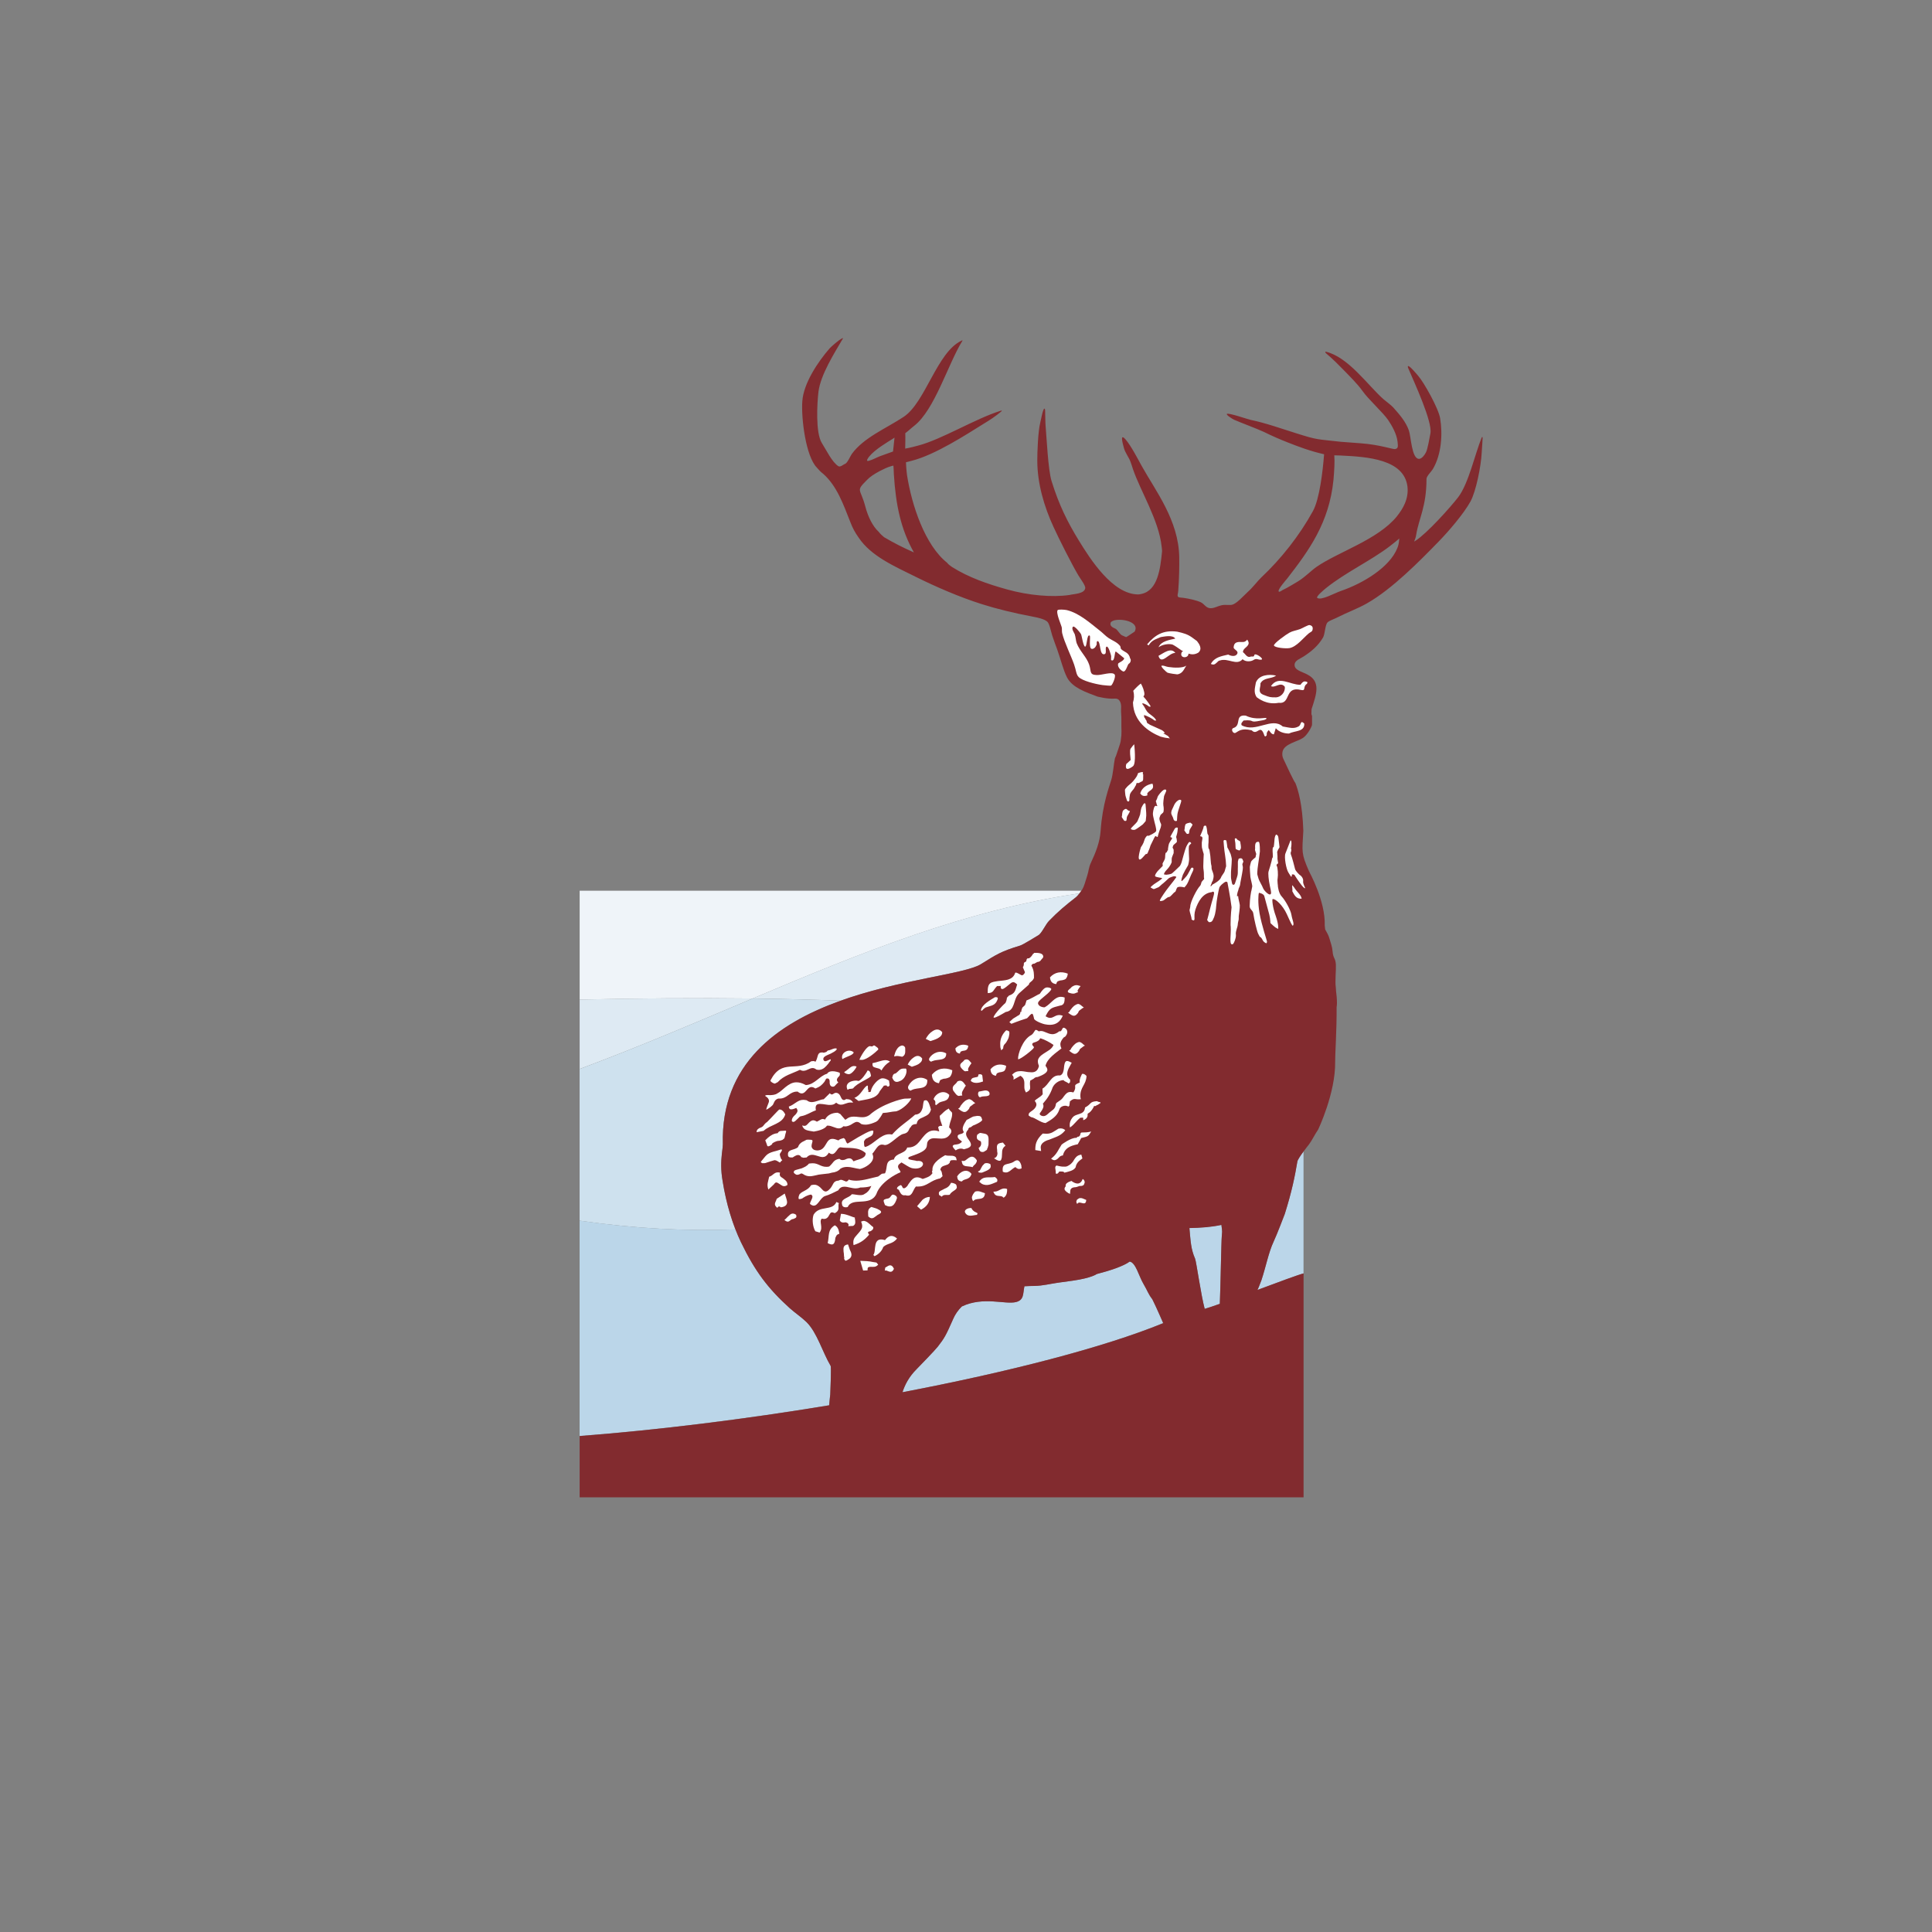
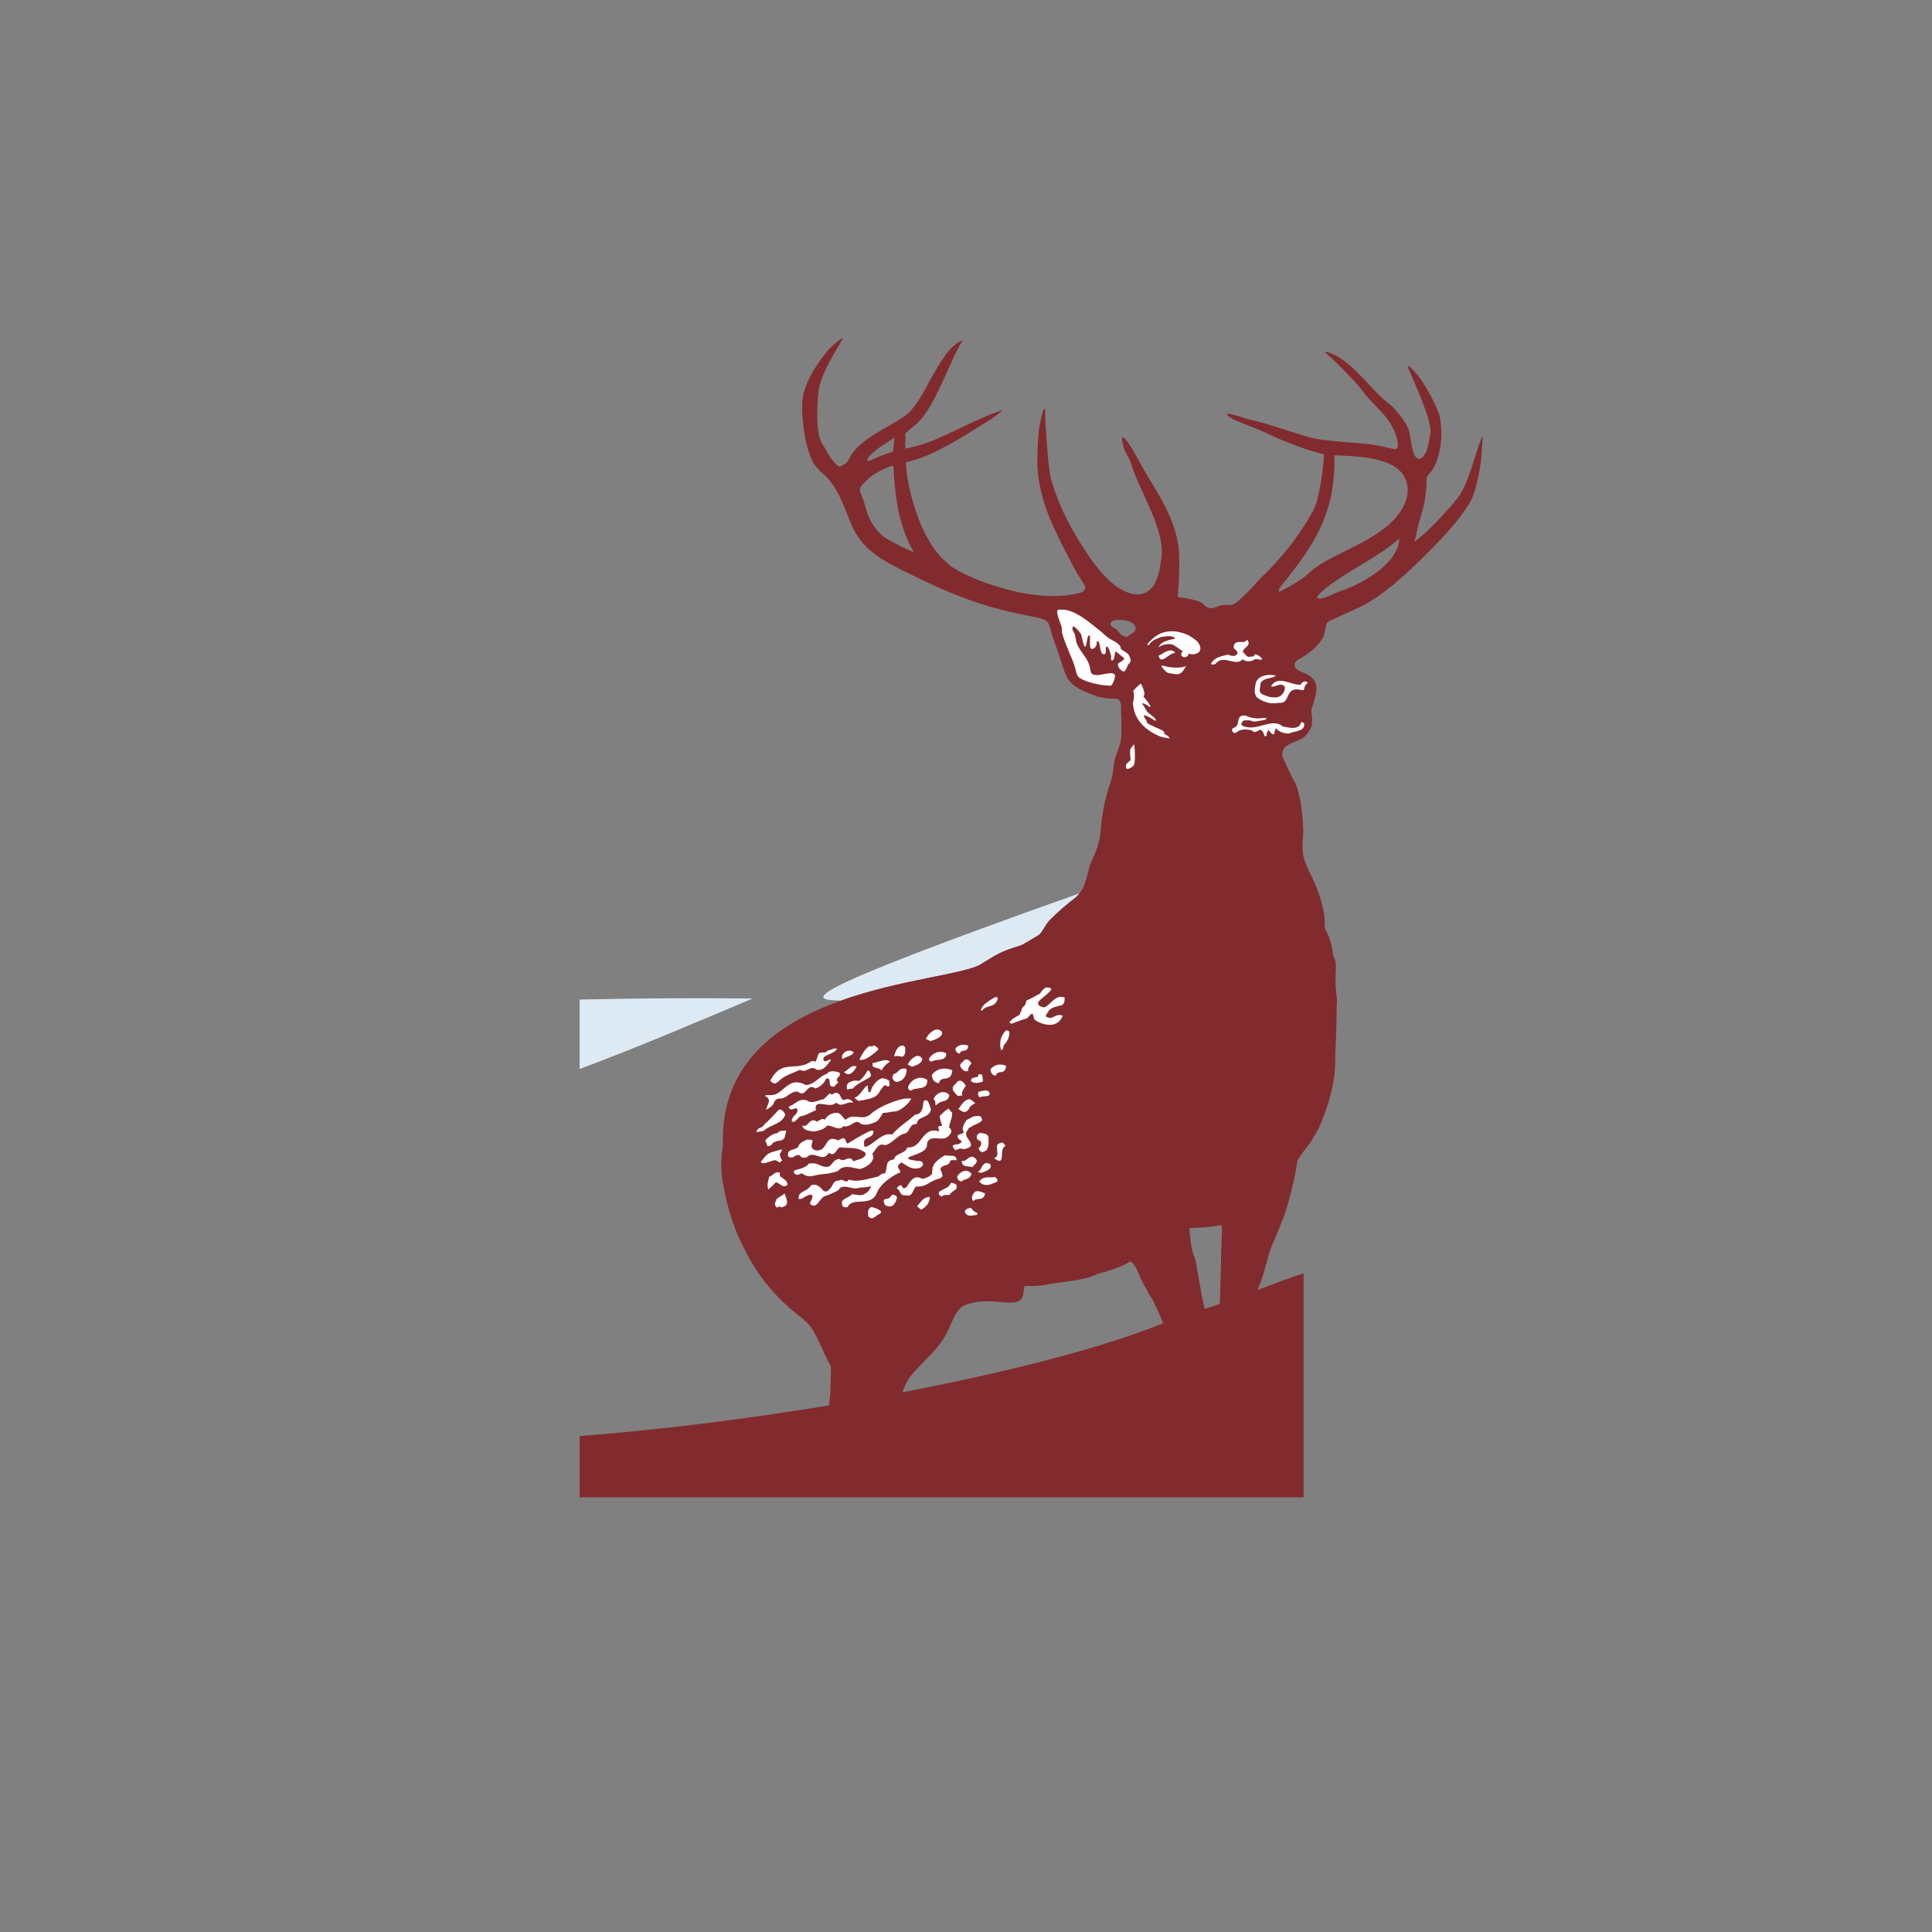
<svg xmlns="http://www.w3.org/2000/svg" width="40" height="40" viewBox="0 0 40 40" fill="none">
  <rect x="0" y="0" width="40" height="40" fill="#808080" stroke="none" />
-   <path d="M12.001 18.441V20.696C13.202 20.669 14.4 20.659 15.583 20.673C17.851 19.716 19.977 18.848 22.348 18.497C22.364 18.477 22.377 18.457 22.389 18.442H12.001L12.001 18.441Z" fill="#EFF4F9" />
-   <path d="M20.311 19.96C20.628 19.763 20.721 19.697 21.12 19.577C21.184 19.558 21.45 19.39 21.498 19.363C21.567 19.325 21.646 19.136 21.722 19.062C21.911 18.867 22.054 18.747 22.28 18.572C22.299 18.556 22.325 18.526 22.348 18.496C19.977 18.847 17.851 19.714 15.582 20.673C16.195 20.68 16.804 20.696 17.407 20.717C18.651 20.272 19.973 20.169 20.311 19.96" fill="#DEEAF3" />
+   <path d="M20.311 19.96C20.628 19.763 20.721 19.697 21.12 19.577C21.184 19.558 21.45 19.39 21.498 19.363C21.567 19.325 21.646 19.136 21.722 19.062C21.911 18.867 22.054 18.747 22.28 18.572C22.299 18.556 22.325 18.526 22.348 18.496C16.195 20.68 16.804 20.696 17.407 20.717C18.651 20.272 19.973 20.169 20.311 19.96" fill="#DEEAF3" />
  <path d="M12.001 22.132C13.263 21.66 14.441 21.155 15.583 20.673C14.4 20.658 13.203 20.668 12.001 20.695V22.133V22.132Z" fill="#DEEAF3" />
-   <path d="M14.965 23.691C14.921 22.002 16.123 21.177 17.407 20.717C16.803 20.696 16.196 20.68 15.582 20.673C14.441 21.155 13.263 21.659 12 22.133V25.273C13.136 25.437 14.212 25.494 15.227 25.454C15.109 25.152 15.017 24.812 14.96 24.448C14.921 24.228 14.927 24.049 14.945 23.887C14.955 23.806 14.965 23.729 14.965 23.691Z" fill="#CEE1EE" />
-   <path d="M16.697 27.371C16.588 27.265 16.46 27.182 16.349 27.082C15.911 26.686 15.635 26.33 15.339 25.715C15.3 25.632 15.262 25.544 15.227 25.453C14.212 25.493 13.136 25.436 12 25.272V29.73C13.632 29.605 15.43 29.381 17.166 29.094C17.178 28.981 17.185 28.884 17.189 28.868C17.189 28.863 17.214 28.296 17.196 28.276C17.03 27.996 16.915 27.585 16.697 27.371H16.697ZM26.86 24.047C26.808 24.356 26.747 24.662 26.601 25.131C26.601 25.132 26.434 25.569 26.367 25.709C26.265 25.925 26.208 26.227 26.115 26.508C26.111 26.52 26.091 26.573 26.061 26.647C26.059 26.651 26.042 26.69 26.034 26.706C26.468 26.545 26.884 26.389 26.988 26.364V23.838C26.929 23.919 26.866 24.012 26.861 24.047L26.86 24.047ZM23.673 26.58C23.581 26.428 23.513 26.136 23.387 26.119C23.266 26.211 22.983 26.306 22.706 26.377C22.706 26.377 22.602 26.458 22.211 26.514L21.901 26.556C21.752 26.577 21.581 26.621 21.421 26.622C21.346 26.623 21.276 26.626 21.209 26.63C21.176 26.784 21.204 26.912 21.038 26.956C20.814 27.015 20.364 26.834 19.913 27.048C19.835 27.124 19.774 27.214 19.738 27.296C19.576 27.663 19.553 27.702 19.414 27.882C19.373 27.938 19.018 28.305 18.976 28.346C18.817 28.506 18.733 28.669 18.684 28.824C20.875 28.406 22.842 27.9 24.082 27.393C23.971 27.137 23.864 26.907 23.855 26.897C23.772 26.791 23.763 26.734 23.673 26.58H23.673ZM24.626 25.425C24.651 25.697 24.654 25.855 24.743 26.058C24.769 26.119 24.865 26.818 24.942 27.098C25.015 27.077 25.112 27.044 25.255 26.993C25.27 26.665 25.285 25.698 25.296 25.589C25.298 25.572 25.302 25.518 25.302 25.501C25.304 25.484 25.297 25.425 25.288 25.359C25.083 25.403 24.852 25.421 24.625 25.425" fill="#BBD6E9" />
  <path d="M28.925 10.686C28.531 11.175 27.703 11.426 27.254 11.739C27.138 11.82 27.045 11.927 26.88 12.033C26.829 12.063 26.664 12.166 26.554 12.217C26.542 12.222 26.487 12.268 26.474 12.245C26.447 12.21 26.627 12.006 26.646 11.983C27.102 11.396 27.519 10.823 27.608 9.937C27.625 9.735 27.636 9.57 27.625 9.427C27.663 9.427 27.712 9.429 27.76 9.431C28.319 9.457 29.063 9.511 29.139 10.067C29.173 10.329 29.038 10.545 28.924 10.686L28.925 10.686ZM28.93 11.348C28.77 11.748 28.218 12.079 27.759 12.236C27.631 12.279 27.356 12.438 27.272 12.379C27.239 12.354 27.415 12.207 27.455 12.175C27.853 11.855 28.373 11.613 28.77 11.312C28.867 11.235 28.952 11.169 28.971 11.149C28.966 11.19 28.966 11.262 28.93 11.348H28.93ZM25.296 25.591C25.285 25.699 25.27 26.666 25.255 26.995C25.112 27.046 25.015 27.077 24.942 27.099C24.866 26.819 24.768 26.12 24.743 26.06C24.654 25.857 24.651 25.698 24.625 25.426C24.852 25.422 25.083 25.405 25.288 25.361C25.297 25.427 25.304 25.487 25.303 25.503L25.296 25.591H25.296ZM18.685 28.825C18.735 28.67 18.819 28.506 18.977 28.348C19.019 28.306 19.374 27.939 19.415 27.883C19.554 27.703 19.578 27.664 19.74 27.297C19.775 27.216 19.836 27.125 19.914 27.049C20.366 26.835 20.815 27.016 21.039 26.957C21.205 26.913 21.177 26.785 21.21 26.631C21.277 26.627 21.347 26.625 21.422 26.624C21.582 26.622 21.753 26.579 21.903 26.558L22.213 26.515C22.603 26.459 22.707 26.378 22.707 26.378C22.985 26.307 23.267 26.212 23.389 26.12C23.514 26.137 23.582 26.429 23.674 26.581C23.764 26.735 23.774 26.792 23.857 26.898C23.865 26.909 23.973 27.138 24.084 27.395C22.843 27.902 20.876 28.407 18.685 28.825V28.825ZM23.109 13.026C23.081 13.002 22.966 12.983 22.995 12.891C23.005 12.863 23.07 12.841 23.088 12.84C23.28 12.804 23.596 12.895 23.491 13.077C23.491 13.077 23.325 13.19 23.316 13.191C23.316 13.191 23.239 13.16 23.224 13.151C23.178 13.12 23.139 13.048 23.109 13.026L23.109 13.026ZM18.304 11.122C18.262 11.088 18.224 11.052 18.192 11.01C18.068 10.898 17.97 10.694 17.917 10.493C17.815 10.1 17.708 10.179 17.949 9.938C18.008 9.874 18.103 9.812 18.212 9.754C18.279 9.72 18.374 9.672 18.437 9.656C18.456 9.65 18.464 9.646 18.497 9.64C18.5 9.682 18.505 9.743 18.506 9.814C18.546 10.46 18.652 10.96 18.921 11.437C18.68 11.329 18.524 11.251 18.304 11.122H18.304ZM17.998 9.45C18.113 9.306 18.38 9.15 18.484 9.085C18.497 9.077 18.511 9.067 18.52 9.06C18.505 9.183 18.497 9.296 18.489 9.348C18.43 9.37 18.329 9.404 18.225 9.443C18.161 9.465 18.08 9.515 17.987 9.541C17.916 9.559 17.967 9.488 17.998 9.449L17.998 9.45ZM29.168 7.651C29.27 7.894 29.663 8.735 29.615 8.974C29.597 9.067 29.556 9.308 29.522 9.367C29.511 9.39 29.444 9.507 29.373 9.5C29.227 9.488 29.215 9.047 29.169 8.911C29.105 8.733 28.989 8.597 28.845 8.435C28.8 8.386 28.693 8.307 28.642 8.264C28.319 7.978 27.915 7.39 27.448 7.281C27.446 7.28 27.442 7.279 27.439 7.285C27.438 7.29 27.442 7.303 27.451 7.312C27.468 7.329 27.578 7.412 27.801 7.643C27.929 7.775 28.103 7.945 28.207 8.092C28.33 8.268 28.636 8.542 28.742 8.699C28.815 8.807 28.917 8.983 28.935 9.145C28.947 9.251 28.947 9.284 28.885 9.297C28.845 9.309 28.581 9.208 28.176 9.178C28.14 9.178 27.8 9.147 27.763 9.147C27.251 9.089 27.282 9.111 26.848 8.974C26.557 8.883 26.202 8.756 25.884 8.691C25.846 8.684 25.427 8.539 25.401 8.57C25.382 8.591 25.522 8.678 25.552 8.691C25.676 8.746 26.033 8.879 26.171 8.944C26.345 9.03 26.501 9.097 26.656 9.158C26.897 9.253 27.125 9.339 27.414 9.405C27.387 9.754 27.32 10.335 27.181 10.585C26.905 11.087 26.522 11.572 26.117 11.952C26.032 12.033 25.949 12.151 25.833 12.256C25.733 12.349 25.603 12.498 25.508 12.521C25.448 12.533 25.366 12.515 25.297 12.53C25.201 12.55 25.126 12.603 25.043 12.591C24.961 12.577 24.934 12.505 24.861 12.469C24.766 12.426 24.612 12.393 24.494 12.377C24.405 12.367 24.37 12.377 24.384 12.296C24.384 12.292 24.39 12.288 24.394 12.236C24.414 11.972 24.418 11.724 24.415 11.537C24.403 10.771 23.923 10.162 23.636 9.644C23.566 9.518 23.418 9.229 23.302 9.096C23.174 8.953 23.251 9.201 23.271 9.281C23.296 9.372 23.376 9.477 23.403 9.554C23.422 9.598 23.439 9.662 23.454 9.705C23.606 10.158 23.992 10.767 24.05 11.314C24.053 11.348 24.061 11.392 24.059 11.416C24.024 11.773 23.971 12.223 23.635 12.296C23.614 12.302 23.584 12.307 23.564 12.307C23.033 12.304 22.573 11.576 22.338 11.194C22.101 10.808 21.925 10.455 21.771 9.958C21.7 9.729 21.669 9.059 21.648 8.816C21.643 8.776 21.639 8.526 21.638 8.492C21.637 8.478 21.632 8.46 21.623 8.46C21.594 8.46 21.552 8.687 21.538 8.746C21.49 8.939 21.476 9.36 21.476 9.532C21.476 10.011 21.618 10.49 21.812 10.91C21.928 11.163 22.183 11.67 22.326 11.912C22.369 11.984 22.476 12.123 22.469 12.176C22.453 12.299 22.219 12.296 22.145 12.318C21.777 12.372 21.287 12.325 20.856 12.205C20.441 12.09 20.054 11.955 19.712 11.74C19.675 11.711 19.634 11.688 19.61 11.652C19.153 11.291 18.877 10.466 18.779 9.837C18.765 9.73 18.756 9.591 18.757 9.571C18.799 9.56 18.835 9.55 18.872 9.541C19.356 9.42 20.005 8.998 20.368 8.772C20.493 8.697 20.614 8.617 20.726 8.523C20.739 8.512 20.743 8.506 20.74 8.501C20.738 8.498 20.728 8.5 20.715 8.505C20.19 8.669 19.491 9.102 19.003 9.227C18.967 9.237 18.831 9.273 18.741 9.288C18.741 9.241 18.744 9.147 18.744 9.126C18.746 9.069 18.743 9.017 18.743 8.968C18.798 8.93 18.855 8.872 18.932 8.812C19.351 8.482 19.63 7.536 19.917 7.07C19.92 7.066 19.93 7.05 19.926 7.047C19.922 7.044 19.915 7.049 19.904 7.055C19.399 7.292 19.16 8.332 18.71 8.63C18.343 8.873 17.882 9.058 17.634 9.401C17.606 9.44 17.544 9.591 17.493 9.605C17.473 9.609 17.4 9.675 17.361 9.654C17.227 9.572 17.106 9.314 17.014 9.17C16.882 8.957 16.918 8.341 16.945 8.113C16.988 7.76 17.279 7.303 17.449 7.013C17.453 7.007 17.454 7.003 17.453 7.001C17.45 6.998 17.445 7.002 17.439 7.004C17.371 7.031 17.206 7.181 17.178 7.211C16.941 7.482 16.635 7.934 16.611 8.309C16.586 8.663 16.683 9.45 16.913 9.682C16.955 9.732 16.996 9.775 17.047 9.813C17.329 10.065 17.46 10.442 17.604 10.806C17.65 10.927 17.699 11.021 17.777 11.13C18.035 11.517 18.524 11.726 18.962 11.944C19.376 12.149 19.864 12.362 20.33 12.509C20.624 12.603 21.012 12.698 21.364 12.763C21.497 12.789 21.615 12.814 21.682 12.87C21.729 12.91 21.759 13.077 21.786 13.16C21.82 13.265 21.86 13.369 21.889 13.449C21.966 13.665 22.013 13.873 22.094 14.03C22.208 14.24 22.478 14.33 22.725 14.423C22.758 14.428 22.91 14.474 23.088 14.464C23.203 14.46 23.217 14.597 23.211 14.661C23.206 14.753 23.219 14.815 23.217 14.907C23.212 15.144 23.233 15.144 23.202 15.348C23.196 15.394 23.141 15.537 23.104 15.654C23.096 15.671 23.085 15.69 23.082 15.707C23.058 15.821 23.044 16.033 23.007 16.149C22.973 16.27 22.825 16.64 22.787 17.203C22.772 17.431 22.688 17.646 22.585 17.865C22.537 17.967 22.545 18.023 22.507 18.139C22.468 18.26 22.445 18.353 22.406 18.416C22.389 18.441 22.322 18.54 22.281 18.573C22.055 18.749 21.912 18.868 21.722 19.063C21.647 19.138 21.568 19.326 21.497 19.364C21.45 19.39 21.184 19.559 21.12 19.578C20.722 19.698 20.629 19.764 20.311 19.961C19.626 20.387 14.878 20.365 14.966 23.692C14.966 23.73 14.956 23.807 14.946 23.887C14.928 24.051 14.923 24.229 14.961 24.449C15.036 24.922 15.167 25.355 15.34 25.717C15.636 26.332 15.912 26.688 16.35 27.084C16.461 27.183 16.588 27.267 16.698 27.373C16.916 27.587 17.03 27.998 17.197 28.278C17.215 28.297 17.19 28.864 17.19 28.87C17.186 28.886 17.179 28.983 17.167 29.096C15.43 29.383 13.633 29.607 12.001 29.732V31H26.989V26.365C26.885 26.39 26.467 26.545 26.035 26.707L26.061 26.648C26.091 26.574 26.111 26.52 26.116 26.508C26.209 26.228 26.266 25.926 26.368 25.71C26.435 25.569 26.601 25.132 26.601 25.131C26.748 24.663 26.809 24.356 26.861 24.048C26.87 23.98 27.096 23.701 27.096 23.701C27.163 23.613 27.216 23.495 27.29 23.388C27.29 23.388 27.653 22.633 27.643 21.981C27.64 21.861 27.677 21.32 27.673 20.851C27.677 20.824 27.68 20.8 27.68 20.769C27.68 20.68 27.672 20.598 27.661 20.515C27.661 20.508 27.661 20.5 27.66 20.493C27.658 20.475 27.658 20.455 27.656 20.438C27.638 20.317 27.664 20.079 27.658 19.971C27.65 19.831 27.601 19.846 27.59 19.7C27.583 19.601 27.551 19.524 27.525 19.432C27.507 19.364 27.469 19.302 27.436 19.242C27.431 19.203 27.427 19.172 27.427 19.161C27.445 18.656 27.108 18.054 27.099 18.033C26.94 17.665 26.958 17.651 26.984 17.2C26.966 16.649 26.875 16.349 26.819 16.21C26.797 16.197 26.625 15.829 26.57 15.71C26.546 15.66 26.543 15.607 26.555 15.557C26.592 15.4 26.866 15.354 26.976 15.278C27.047 15.232 27.127 15.11 27.16 15.023C27.163 15.014 27.164 15.006 27.164 14.995V14.827C27.164 14.814 27.155 14.803 27.153 14.792C27.148 14.766 27.156 14.728 27.154 14.699C27.154 14.691 27.154 14.683 27.157 14.675C27.253 14.377 27.353 14.114 27.069 13.966C26.953 13.903 26.796 13.877 26.803 13.76C26.807 13.671 26.921 13.638 26.988 13.593C27.168 13.476 27.29 13.368 27.391 13.201C27.434 13.128 27.434 12.935 27.486 12.885C27.522 12.849 27.621 12.818 27.688 12.783C27.903 12.673 28.114 12.6 28.306 12.489C28.825 12.193 29.386 11.623 29.785 11.213C29.982 11.011 30.298 10.647 30.444 10.384C30.56 10.172 30.663 9.653 30.677 9.372C30.681 9.305 30.697 9.082 30.696 9.071C30.696 9.06 30.695 9.048 30.69 9.048C30.685 9.047 30.679 9.052 30.677 9.058C30.539 9.395 30.407 10.008 30.191 10.293C30.03 10.502 29.548 11.04 29.31 11.193L29.278 11.213C29.285 11.195 29.296 11.169 29.301 11.153C29.312 11.126 29.317 11.096 29.321 11.07C29.376 10.731 29.534 10.49 29.534 9.915C29.534 9.859 29.638 9.759 29.665 9.713C29.848 9.403 29.869 8.98 29.817 8.663C29.783 8.453 29.477 7.911 29.363 7.783C29.353 7.77 29.176 7.555 29.151 7.581C29.14 7.591 29.159 7.634 29.168 7.652" fill="#822B2F" />
  <path d="M23.456 15.865C23.53 15.812 23.483 15.423 23.483 15.412C23.483 15.403 23.43 15.466 23.407 15.501C23.384 15.537 23.406 15.696 23.406 15.701C23.406 15.707 23.407 15.723 23.408 15.73C23.411 15.735 23.406 15.742 23.399 15.744C23.394 15.745 23.369 15.777 23.319 15.817C23.318 15.817 23.259 16.011 23.456 15.865L23.456 15.865ZM27.003 14.98C26.913 14.897 26.948 15.011 26.883 15.041C26.788 15.094 26.705 15.067 26.558 15.041C26.327 14.838 26.004 15.177 25.709 15.017C25.682 14.977 25.725 14.946 25.748 14.917C26.011 14.895 25.834 14.975 26.11 14.918C26.11 14.918 26.23 14.904 26.22 14.871C26.21 14.841 26.013 14.924 25.791 14.816C25.555 14.79 25.709 15.017 25.539 15.072C25.473 15.092 25.527 15.2 25.582 15.172C25.636 15.145 25.695 15.066 25.916 15.121C26.033 15.245 26.09 14.967 26.176 15.224C26.194 15.277 26.227 15.219 26.227 15.219C26.22 15.163 26.244 15.144 26.268 15.115C26.297 15.146 26.318 15.202 26.374 15.204L26.414 15.076C26.472 15.149 26.58 15.187 26.686 15.187C26.811 15.125 27.015 15.154 27.003 14.98L27.003 14.98ZM25.727 13.648C25.783 13.705 25.895 13.702 25.955 13.663C26.018 13.62 26.048 13.668 26.115 13.657C26.183 13.646 25.983 13.503 25.969 13.563C25.96 13.615 25.924 13.578 25.876 13.6C25.809 13.61 25.78 13.532 25.734 13.503C25.733 13.466 25.754 13.441 25.78 13.417L25.806 13.394C25.86 13.343 25.868 13.306 25.822 13.243C25.772 13.306 25.73 13.291 25.661 13.291C25.579 13.294 25.543 13.327 25.541 13.413C25.566 13.457 25.639 13.479 25.618 13.531C25.583 13.608 25.475 13.58 25.43 13.552C25.29 13.585 25.144 13.605 25.069 13.747C25.12 13.767 25.147 13.762 25.186 13.724L25.219 13.693C25.231 13.681 25.242 13.675 25.256 13.675C25.427 13.615 25.602 13.791 25.727 13.648L25.727 13.648ZM24.187 13.809C24.131 13.8 24.107 13.779 24.058 13.781C24.004 13.783 24.154 13.92 24.171 13.927C24.21 13.941 24.353 13.962 24.373 13.962C24.492 13.947 24.516 13.841 24.563 13.781C24.489 13.834 24.314 13.828 24.187 13.809H24.187ZM24.334 13.519C24.244 13.392 24.084 13.527 23.985 13.579C24.045 13.782 24.202 13.509 24.334 13.519ZM26.002 14.13C25.984 14.239 25.95 14.332 26.017 14.434C26.053 14.458 26.22 14.599 26.473 14.551C26.736 14.585 26.582 14.198 26.939 14.285C27.042 14.31 26.971 14.216 27.054 14.161C27.054 14.161 27.089 14.125 27.051 14.115C27.012 14.104 26.983 14.095 26.925 14.178C26.71 14.182 26.471 13.974 26.314 14.205C26.397 14.254 26.51 14.104 26.6 14.218C26.615 14.337 26.514 14.434 26.421 14.438C26.306 14.44 26.28 14.434 26.171 14.39C26.019 14.338 26.107 14.234 26.096 14.149C26.167 14.018 26.32 14.064 26.42 13.987C26.269 13.954 26.065 13.972 26.002 14.13L26.002 14.13ZM24.084 15.185C24.093 15.18 24.106 15.177 24.119 15.174C24.103 15.153 24.075 15.128 24.053 15.116L23.799 15.001C23.798 15 23.797 14.999 23.797 14.996C23.78 14.989 23.765 14.978 23.749 14.966C23.746 14.95 23.741 14.935 23.735 14.918C23.727 14.905 23.718 14.895 23.71 14.882L23.706 14.865C23.703 14.864 23.7 14.864 23.699 14.863C23.695 14.859 23.693 14.853 23.689 14.848L23.686 14.803C23.747 14.821 23.858 14.876 23.905 14.918L23.939 14.917C23.905 14.837 23.803 14.798 23.75 14.732C23.713 14.685 23.695 14.626 23.654 14.581L23.651 14.558C23.705 14.569 23.755 14.601 23.793 14.631L23.826 14.628C23.805 14.589 23.728 14.478 23.673 14.422C23.68 14.408 23.691 14.395 23.693 14.38C23.699 14.323 23.654 14.204 23.62 14.152C23.578 14.181 23.509 14.249 23.462 14.303L23.465 14.309C23.485 14.383 23.482 14.468 23.457 14.545C23.467 14.943 23.785 15.153 24.028 15.251C24.075 15.263 24.122 15.276 24.168 15.28C24.186 15.28 24.203 15.285 24.221 15.289C24.208 15.271 24.195 15.256 24.183 15.238C24.149 15.223 24.128 15.201 24.085 15.185" fill="white" />
  <path d="M24.783 13.273L24.681 13.198C24.585 13.13 24.505 13.108 24.373 13.078C24.084 13.04 23.916 13.144 23.749 13.342L23.781 13.361C23.849 13.252 23.919 13.24 24.033 13.19C24.098 13.181 24.281 13.137 24.332 13.222C24.221 13.247 24.034 13.274 23.987 13.401C24.055 13.348 24.19 13.32 24.276 13.345C24.33 13.371 24.39 13.416 24.45 13.457C24.464 13.468 24.48 13.475 24.496 13.485C24.486 13.489 24.471 13.495 24.467 13.501C24.407 13.636 24.61 13.637 24.606 13.533C24.67 13.552 24.735 13.557 24.81 13.512C24.904 13.432 24.822 13.324 24.783 13.274V13.273ZM23.211 13.438C23.2 13.428 23.202 13.39 23.192 13.375C23.124 13.291 23.038 13.266 22.954 13.211C22.889 13.169 22.829 13.099 22.756 13.045C22.56 12.891 22.339 12.692 22.085 12.631C22.034 12.62 21.913 12.615 21.898 12.631C21.856 12.684 21.97 12.935 21.981 12.983C21.991 13.022 21.981 13.063 21.991 13.108C22.035 13.295 22.178 13.584 22.239 13.76C22.281 13.879 22.279 13.962 22.331 14.016C22.408 14.095 22.669 14.162 22.829 14.184C22.869 14.187 22.987 14.203 23.005 14.193C23.03 14.182 23.108 14.009 23.078 13.966C23.029 13.896 22.808 13.982 22.704 13.976C22.548 13.97 22.598 13.901 22.55 13.76C22.495 13.599 22.357 13.485 22.291 13.315C22.274 13.267 22.273 13.199 22.251 13.129C22.244 13.11 22.17 13.007 22.218 12.974C22.245 12.954 22.363 13.091 22.385 13.137C22.395 13.159 22.43 13.393 22.468 13.388C22.508 13.38 22.499 13.125 22.56 13.159C22.585 13.173 22.54 13.39 22.589 13.428C22.619 13.45 22.676 13.418 22.695 13.365C22.72 13.349 22.691 13.278 22.725 13.273C22.794 13.282 22.757 13.584 22.872 13.542C22.921 13.524 22.87 13.399 22.912 13.388C22.952 13.375 23.003 13.565 23.005 13.584C23.006 13.597 23.001 13.665 23.005 13.666C23.084 13.72 23.073 13.503 23.099 13.489C23.107 13.486 23.276 13.632 23.274 13.626C23.28 13.677 23.154 13.723 23.151 13.738C23.123 13.823 23.241 13.907 23.264 13.903C23.319 13.897 23.343 13.751 23.376 13.738C23.401 13.726 23.427 13.664 23.399 13.634C23.369 13.5 23.282 13.507 23.21 13.438L23.211 13.438ZM18.514 24.739C18.448 24.71 18.453 24.793 18.392 24.812L18.353 24.82C18.28 24.84 18.283 24.848 18.323 24.95C18.46 25.022 18.526 24.952 18.57 24.808C18.57 24.808 18.581 24.765 18.514 24.739H18.514ZM18.042 24.989C17.973 25.022 17.969 25.074 17.974 25.139L17.977 25.186C18.02 25.224 18.051 25.233 18.094 25.209L18.117 25.192L18.14 25.177C18.174 25.149 18.138 25.173 18.206 25.134C18.273 25.096 18.241 25.065 18.166 25.03C18.13 25.012 18.084 25.005 18.042 24.989V24.989ZM19.097 24.843L19.071 24.875L19.044 24.906C19.029 24.925 19.009 24.949 18.987 24.973L19.069 25.045C19.186 24.985 19.246 24.9 19.252 24.781L19.241 24.782C19.174 24.785 19.134 24.812 19.097 24.843V24.843ZM20.599 24.369C20.468 24.391 20.356 24.338 20.274 24.466L20.323 24.507C20.439 24.572 20.543 24.506 20.644 24.467C20.659 24.419 20.644 24.404 20.6 24.37L20.599 24.369ZM20.136 24.747C20.112 24.792 20.122 24.82 20.146 24.869L20.171 24.848C20.235 24.797 20.383 24.866 20.392 24.704C20.321 24.684 20.27 24.645 20.188 24.671C20.168 24.695 20.148 24.718 20.136 24.747V24.747ZM20.112 25.011C20.035 25.005 19.948 25.053 19.986 25.112C20.042 25.206 20.141 25.158 20.227 25.153L20.24 25.119C20.213 25.102 20.203 25.1 20.175 25.085C20.142 25.06 20.128 25.046 20.112 25.011V25.011ZM19.691 24.489C19.657 24.556 19.621 24.587 19.552 24.614L19.51 24.636C19.456 24.662 19.436 24.672 19.438 24.711C19.438 24.72 19.439 24.727 19.442 24.74L19.472 24.759L19.498 24.776C19.512 24.757 19.532 24.741 19.568 24.74H19.613C19.617 24.74 19.621 24.74 19.626 24.741L19.662 24.736C19.705 24.654 19.819 24.64 19.809 24.574C19.808 24.563 19.805 24.548 19.8 24.535C19.787 24.504 19.723 24.49 19.69 24.488L19.691 24.489ZM16.85 24.961C16.935 24.963 16.985 24.798 17.078 24.764C17.177 24.736 17.267 24.687 17.356 24.644C17.388 24.587 17.433 24.569 17.482 24.569C17.556 24.569 17.638 24.606 17.722 24.604C17.751 24.604 17.781 24.598 17.816 24.585C17.819 24.585 17.822 24.585 17.825 24.586C17.898 24.585 17.96 24.577 18.01 24.564L18.04 24.553L18.026 24.583C18.002 24.637 17.965 24.686 17.905 24.716C17.88 24.737 17.847 24.744 17.814 24.744C17.755 24.745 17.686 24.725 17.636 24.725C17.577 24.806 17.421 24.808 17.43 24.915C17.431 24.928 17.434 24.944 17.438 24.957C17.451 24.985 17.476 24.996 17.511 24.996C17.522 24.996 17.537 24.994 17.552 24.989C17.648 24.776 18.014 24.993 18.145 24.719C18.227 24.48 18.547 24.306 18.639 24.273C18.643 24.27 18.643 24.266 18.643 24.261C18.643 24.241 18.598 24.203 18.593 24.157C18.592 24.138 18.599 24.118 18.618 24.102L18.663 24.067L18.671 24.071C18.747 24.112 18.807 24.163 18.881 24.185C18.91 24.191 18.936 24.194 18.96 24.194C19.068 24.191 19.111 24.136 19.11 24.097C19.107 24.065 19.08 24.035 19.011 24.035C19.005 24.035 18.997 24.036 18.983 24.037C18.942 24.023 18.887 24.021 18.843 24.008C18.826 24.001 18.813 24.005 18.805 23.981C18.804 23.968 18.81 23.965 18.821 23.954C18.875 23.932 18.93 23.917 18.987 23.893C19.294 23.772 19.131 23.691 19.237 23.599C19.266 23.574 19.303 23.566 19.341 23.566C19.389 23.566 19.442 23.574 19.492 23.574C19.552 23.572 19.609 23.56 19.656 23.501C19.677 23.475 19.699 23.448 19.696 23.419C19.696 23.404 19.691 23.387 19.679 23.371C19.67 23.365 19.663 23.355 19.654 23.346L19.651 23.34V23.334C19.672 23.195 19.718 23.15 19.713 23.048C19.711 23.015 19.661 23.003 19.645 22.951C19.541 23.005 19.534 23.037 19.455 23.103C19.461 23.191 19.477 23.209 19.503 23.292L19.509 23.311L19.49 23.31H19.475C19.451 23.312 19.449 23.312 19.423 23.337L19.446 23.424L19.422 23.419C19.39 23.407 19.361 23.405 19.336 23.405C19.225 23.405 19.156 23.483 19.093 23.561C19.017 23.659 18.956 23.756 18.804 23.758H18.784C18.763 23.811 18.737 23.834 18.683 23.861L18.64 23.882C18.586 23.905 18.528 23.934 18.51 23.998L18.508 24.007H18.499C18.319 24.026 18.382 24.166 18.326 24.286L18.322 24.293L18.314 24.294C18.294 24.295 18.273 24.3 18.258 24.301L18.18 24.359C18.052 24.385 17.882 24.443 17.728 24.445C17.672 24.444 17.621 24.439 17.573 24.422C17.565 24.433 17.55 24.46 17.521 24.462C17.513 24.462 17.505 24.46 17.5 24.456L17.467 24.443C17.449 24.433 17.431 24.429 17.413 24.426C17.398 24.426 17.383 24.432 17.363 24.443C17.244 24.448 17.256 24.53 17.191 24.604C17.152 24.647 17.125 24.668 17.095 24.669C17.049 24.667 17.024 24.626 16.983 24.585C16.938 24.546 16.903 24.528 16.858 24.528C16.837 24.528 16.812 24.533 16.793 24.538C16.724 24.651 16.617 24.65 16.553 24.727C16.553 24.728 16.529 24.776 16.533 24.805C16.535 24.822 16.535 24.825 16.554 24.826C16.564 24.826 16.582 24.822 16.607 24.814C16.644 24.788 16.706 24.746 16.786 24.733L16.792 24.732L16.798 24.736C16.812 24.746 16.821 24.761 16.821 24.774C16.82 24.825 16.77 24.881 16.77 24.926C16.802 24.953 16.829 24.962 16.85 24.962L16.85 24.961ZM17.723 22.372C17.61 22.376 17.527 22.423 17.53 22.501C17.532 22.52 17.536 22.541 17.547 22.563L17.582 22.546L17.585 22.544C17.617 22.544 17.636 22.542 17.662 22.534C17.749 22.418 17.993 22.337 18.033 22.277C18.029 22.255 18.026 22.227 18.018 22.211L18.017 22.208C18.005 22.175 17.994 22.166 17.961 22.164C17.945 22.206 17.832 22.374 17.77 22.38C17.76 22.379 17.751 22.377 17.741 22.373H17.722L17.723 22.372ZM17.598 22.105C17.554 22.138 17.528 22.167 17.477 22.196L17.479 22.199C17.494 22.227 17.553 22.241 17.578 22.24H17.579C17.641 22.234 17.728 22.113 17.734 22.081C17.713 22.073 17.696 22.071 17.681 22.071C17.654 22.071 17.631 22.08 17.598 22.105" fill="white" />
  <path d="M16.435 24.269C16.435 24.274 16.437 24.28 16.435 24.282C16.462 24.307 16.481 24.324 16.508 24.323C16.523 24.323 16.541 24.317 16.564 24.307C16.572 24.301 16.581 24.295 16.591 24.295C16.605 24.295 16.615 24.301 16.628 24.309C16.679 24.344 16.725 24.353 16.769 24.353C16.818 24.353 16.864 24.337 16.906 24.33C16.951 24.314 17.043 24.311 17.16 24.295L17.226 24.278C17.294 24.272 17.355 24.248 17.401 24.196C17.445 24.169 17.49 24.16 17.535 24.16C17.629 24.159 17.717 24.194 17.806 24.203C17.918 24.175 18.086 24.076 18.078 23.949C18.076 23.93 18.071 23.912 18.064 23.893L18.061 23.885L18.067 23.879C18.094 23.85 18.118 23.808 18.143 23.776L18.169 23.744C18.194 23.716 18.224 23.698 18.259 23.697C18.271 23.697 18.285 23.7 18.299 23.702C18.306 23.705 18.314 23.707 18.322 23.707C18.431 23.708 18.6 23.496 18.704 23.476C18.798 23.457 18.807 23.412 18.835 23.357L18.859 23.331C18.881 23.283 18.924 23.274 18.978 23.271C18.995 23.184 19.029 23.167 19.114 23.131C19.208 23.086 19.246 23.069 19.274 22.974C19.256 22.909 19.224 22.773 19.165 22.78C19.153 22.78 19.141 22.785 19.131 22.787C19.111 22.835 19.113 22.886 19.103 22.933C19.076 23.02 19.044 23.07 18.946 23.078C18.774 23.232 18.621 23.317 18.475 23.484L18.468 23.49L18.461 23.488C18.443 23.485 18.427 23.483 18.41 23.483C18.227 23.483 18.081 23.7 17.919 23.745L17.913 23.747L17.908 23.744C17.893 23.734 17.893 23.721 17.891 23.705C17.893 23.7 17.891 23.695 17.89 23.691V23.677C17.89 23.666 17.889 23.654 17.887 23.637C17.9 23.6 17.924 23.572 17.96 23.562L17.992 23.543C18.06 23.516 18.079 23.489 18.082 23.42C18.077 23.409 18.078 23.408 18.062 23.408C18.021 23.406 17.894 23.463 17.556 23.672L17.549 23.677L17.543 23.672C17.518 23.653 17.515 23.627 17.501 23.596C17.489 23.577 17.482 23.57 17.467 23.562C17.425 23.576 17.388 23.582 17.365 23.606L17.358 23.611L17.351 23.608C17.302 23.588 17.266 23.579 17.237 23.579C17.09 23.573 17.116 23.809 16.929 23.819C16.91 23.819 16.887 23.818 16.861 23.809C16.82 23.791 16.804 23.76 16.802 23.732C16.801 23.688 16.824 23.645 16.822 23.621C16.821 23.606 16.816 23.596 16.747 23.596H16.716C16.69 23.597 16.692 23.602 16.664 23.616L16.608 23.644C16.573 23.668 16.541 23.691 16.522 23.75C16.452 23.817 16.305 23.789 16.314 23.905L16.317 23.933C16.329 23.958 16.349 23.964 16.383 23.964H16.41C16.437 23.949 16.478 23.915 16.523 23.913C16.549 23.913 16.579 23.929 16.587 23.956L16.635 23.97L16.7 23.964C16.733 23.925 16.774 23.909 16.812 23.909C16.89 23.909 16.966 23.956 17.032 23.956C17.075 23.954 17.114 23.938 17.153 23.876L17.16 23.864L17.172 23.873C17.195 23.89 17.214 23.894 17.23 23.894C17.273 23.895 17.309 23.84 17.34 23.798C17.353 23.777 17.368 23.764 17.395 23.753C17.565 23.781 17.76 23.734 17.917 23.869L17.922 23.874L17.922 23.88L17.922 23.883C17.922 23.992 17.747 24.006 17.682 24.04L17.672 24.044L17.664 24.034C17.638 23.992 17.611 23.982 17.582 23.982C17.563 23.982 17.543 23.988 17.526 23.995L17.487 24.012C17.47 24.015 17.456 24.018 17.443 24.018C17.419 24.019 17.401 24.011 17.378 23.992C17.251 24.014 17.26 24.073 17.168 24.151C17.148 24.157 17.128 24.158 17.11 24.158C16.992 24.159 16.94 24.082 16.824 24.084C16.799 24.084 16.772 24.088 16.748 24.091C16.705 24.145 16.656 24.164 16.593 24.191L16.584 24.193C16.504 24.218 16.427 24.222 16.435 24.27L16.435 24.269ZM16.296 24.886C16.293 24.839 16.262 24.762 16.247 24.711L16.081 24.82C16.06 24.898 16.003 24.935 16.092 25.006L16.124 24.977C16.141 24.976 16.157 24.99 16.168 24.996C16.242 24.986 16.297 24.958 16.296 24.886V24.886ZM16.126 24.505L16.16 24.527C16.209 24.564 16.25 24.572 16.304 24.532C16.304 24.48 16.282 24.451 16.239 24.418L16.209 24.394C16.149 24.358 16.134 24.34 16.15 24.278C16.057 24.259 16.037 24.295 15.974 24.34C15.957 24.352 15.94 24.358 15.925 24.363C15.903 24.468 15.871 24.52 15.908 24.628L16.024 24.52C16.058 24.468 16.079 24.474 16.126 24.505ZM16.032 24.02C16.091 24.021 16.122 24.065 16.15 24.069C16.172 24.038 16.196 24.019 16.196 24.023C16.194 24.007 16.177 24.012 16.168 23.983C16.154 23.946 16.145 23.921 16.145 23.895C16.144 23.877 16.262 23.757 16.119 23.814C16.103 23.821 16.015 23.843 16.015 23.843C15.866 23.885 15.858 23.931 15.763 24.041L15.762 24.043C15.754 24.052 15.751 24.058 15.751 24.058C15.751 24.061 15.757 24.072 15.785 24.083L15.817 24.082C15.832 24.082 15.844 24.082 15.855 24.077L15.871 24.071C15.871 24.071 16.025 24.02 16.032 24.021L16.032 24.02ZM16.104 23.456L16.099 23.462L16.09 23.463C16.015 23.47 15.956 23.508 15.9 23.555L15.844 23.608C15.857 23.644 15.862 23.659 15.874 23.687L15.875 23.689C15.885 23.728 15.889 23.752 15.952 23.715C15.996 23.691 15.99 23.672 15.99 23.672C15.99 23.672 16.063 23.619 16.128 23.619C16.152 23.619 16.202 23.599 16.202 23.599C16.231 23.567 16.237 23.588 16.248 23.538L16.259 23.489C16.26 23.471 16.293 23.409 16.264 23.409L16.184 23.414C16.15 23.413 16.121 23.424 16.104 23.456H16.104ZM16.258 23.073L16.24 23.04C16.207 22.991 16.179 22.971 16.137 22.97C16.124 22.97 15.962 23.152 15.878 23.234H15.875C15.847 23.253 15.822 23.282 15.796 23.317C15.786 23.326 15.779 23.331 15.762 23.34L15.722 23.356C15.672 23.386 15.669 23.399 15.664 23.441L15.809 23.413C15.959 23.276 16.196 23.276 16.258 23.073ZM17.949 22.478C17.865 22.532 17.819 22.684 17.689 22.73L17.775 22.794C17.945 22.756 18.145 22.756 18.215 22.591L18.301 22.477L18.312 22.476C18.314 22.476 18.323 22.474 18.334 22.474C18.334 22.474 18.337 22.472 18.339 22.472C18.361 22.472 18.359 22.479 18.366 22.491L18.39 22.497C18.424 22.481 18.417 22.469 18.417 22.451C18.417 22.438 18.413 22.423 18.409 22.399V22.375C18.355 22.338 18.309 22.323 18.27 22.325C18.184 22.325 18.045 22.485 18.03 22.592L18.029 22.602L18.017 22.606C18.008 22.61 17.999 22.61 17.99 22.61C17.96 22.612 17.992 22.571 17.973 22.561L17.97 22.558L17.968 22.478H17.948L17.949 22.478ZM17.442 21.927L17.45 21.922C17.534 21.872 17.67 21.844 17.674 21.787C17.649 21.764 17.618 21.753 17.582 21.753C17.506 21.754 17.43 21.812 17.433 21.889C17.433 21.899 17.435 21.908 17.438 21.918L17.442 21.927V21.927ZM15.921 22.789C15.922 22.8 15.919 22.812 15.915 22.826C15.892 22.886 15.865 22.948 15.864 22.976C15.897 22.964 15.999 22.893 16.009 22.86L16.026 22.824C16.041 22.787 16.068 22.756 16.114 22.744H16.122C16.132 22.745 16.14 22.745 16.148 22.745C16.199 22.744 16.243 22.725 16.281 22.701L16.324 22.671C16.377 22.632 16.427 22.602 16.492 22.601C16.497 22.601 16.503 22.601 16.513 22.601H16.518L16.52 22.605C16.551 22.629 16.577 22.639 16.6 22.638C16.621 22.638 16.642 22.629 16.666 22.608L16.703 22.569C16.734 22.533 16.761 22.506 16.801 22.506C16.826 22.506 16.85 22.516 16.882 22.536C16.971 22.504 17.016 22.465 17.069 22.398L17.105 22.333L17.114 22.331C17.12 22.328 17.125 22.328 17.131 22.328C17.167 22.328 17.176 22.364 17.177 22.384C17.177 22.395 17.177 22.407 17.177 22.418C17.181 22.45 17.184 22.477 17.215 22.493C17.226 22.497 17.236 22.499 17.245 22.499C17.266 22.499 17.282 22.489 17.299 22.466C17.325 22.438 17.329 22.433 17.356 22.411C17.344 22.398 17.33 22.385 17.327 22.361C17.326 22.341 17.337 22.319 17.358 22.297C17.384 22.275 17.39 22.259 17.389 22.235C17.389 22.229 17.388 22.22 17.385 22.21C17.346 22.195 17.286 22.177 17.232 22.179C17.187 22.18 17.149 22.192 17.128 22.226L17.123 22.231L17.117 22.233C16.971 22.275 16.868 22.452 16.691 22.465L16.688 22.466L16.681 22.464C16.606 22.422 16.544 22.408 16.49 22.408C16.401 22.408 16.331 22.453 16.263 22.507L16.183 22.575C16.156 22.598 16.128 22.62 16.097 22.636C16.049 22.669 15.992 22.672 15.942 22.674C15.926 22.674 15.91 22.671 15.896 22.672H15.889C15.857 22.673 15.844 22.681 15.843 22.683V22.685C15.833 22.697 15.91 22.715 15.921 22.787L15.921 22.789ZM16.041 22.436L16.102 22.405C16.229 22.264 16.402 22.227 16.554 22.153L16.563 22.149L16.57 22.153C16.6 22.168 16.623 22.172 16.644 22.169C16.704 22.166 16.749 22.122 16.814 22.113C16.843 22.11 16.873 22.12 16.902 22.144C16.926 22.151 16.948 22.152 16.968 22.15C17.044 22.142 17.092 22.091 17.148 22.023L17.172 21.989C17.185 21.972 17.203 21.962 17.2 21.935C17.199 21.933 17.199 21.932 17.199 21.931C17.179 21.931 17.13 21.966 17.092 21.971C17.083 21.972 17.071 21.971 17.06 21.961V21.96C17.053 21.953 17.046 21.942 17.046 21.931C17.043 21.892 17.076 21.869 17.126 21.846C17.222 21.809 17.337 21.744 17.323 21.714C17.323 21.709 17.312 21.702 17.278 21.707C17.241 21.712 17.193 21.744 17.147 21.748C17.125 21.75 17.114 21.788 17.093 21.783L17.06 21.795L17.055 21.795C17.036 21.789 17.02 21.789 17.008 21.79C16.918 21.793 16.938 21.887 16.892 21.968L16.885 21.981L16.874 21.977L16.847 21.968H16.846C16.827 21.97 16.805 21.971 16.797 21.972C16.486 22.201 16.191 21.911 15.955 22.363C15.952 22.367 15.951 22.371 15.952 22.375C15.952 22.393 15.999 22.427 16.041 22.435V22.436ZM17.341 22.632C17.33 22.628 17.318 22.625 17.308 22.626C17.294 22.625 17.282 22.629 17.27 22.637L17.265 22.64L17.26 22.642L17.261 22.643C17.258 22.644 17.254 22.646 17.25 22.649C17.242 22.654 17.235 22.659 17.22 22.66L17.213 22.659C17.198 22.654 17.187 22.644 17.181 22.634L17.054 22.759H17.048C16.979 22.766 16.894 22.815 16.809 22.818C16.774 22.819 16.735 22.808 16.703 22.78C16.675 22.774 16.651 22.771 16.629 22.771C16.514 22.771 16.455 22.867 16.331 22.911C16.34 22.957 16.349 22.968 16.38 22.968C16.392 22.97 16.409 22.965 16.432 22.959L16.486 22.939L16.494 22.951C16.505 22.965 16.511 22.98 16.512 22.993C16.512 23.025 16.493 23.047 16.47 23.076L16.439 23.105C16.409 23.138 16.393 23.166 16.394 23.2C16.393 23.204 16.396 23.211 16.396 23.216C16.41 23.226 16.42 23.228 16.427 23.228C16.448 23.228 16.476 23.202 16.504 23.173L16.544 23.134C16.554 23.119 16.572 23.111 16.585 23.11C16.708 23.088 16.774 23.029 16.892 22.988C16.889 22.975 16.888 22.962 16.887 22.949C16.886 22.921 16.889 22.897 16.905 22.879C16.921 22.861 16.947 22.856 16.977 22.855C16.993 22.855 17.011 22.856 17.032 22.859L17.111 22.87C17.137 22.874 17.163 22.878 17.188 22.876C17.231 22.876 17.271 22.867 17.301 22.838L17.313 22.829L17.325 22.84C17.358 22.863 17.386 22.873 17.416 22.871C17.44 22.871 17.463 22.865 17.487 22.855C17.545 22.834 17.572 22.827 17.611 22.826C17.624 22.826 17.642 22.827 17.664 22.828C17.633 22.779 17.599 22.758 17.519 22.755C17.502 22.768 17.487 22.775 17.472 22.775C17.43 22.772 17.421 22.735 17.406 22.708C17.392 22.676 17.376 22.648 17.343 22.633L17.341 22.632ZM20.053 23.975C20.035 23.986 20.014 24.006 19.994 24.02C19.96 24.044 19.949 24.038 19.91 24.032C19.919 24.1 19.935 24.139 20.013 24.146C20.058 24.154 20.088 24.15 20.136 24.165C20.15 24.138 20.168 24.121 20.195 24.099C20.207 24.078 20.228 24.056 20.224 24.023C20.172 23.944 20.121 23.927 20.053 23.975V23.975ZM20.335 23.186V23.183C20.317 23.11 20.3 23.104 20.233 23.103L20.154 23.116C20.14 23.116 20.031 23.183 20.014 23.186L19.975 23.248C19.952 23.288 19.931 23.333 19.931 23.374C19.933 23.392 19.937 23.408 19.949 23.428L19.954 23.435L19.949 23.447C19.913 23.491 19.859 23.468 19.83 23.51C19.828 23.52 19.827 23.527 19.827 23.534C19.828 23.558 19.84 23.572 19.868 23.596L19.917 23.634L19.905 23.648C19.863 23.694 19.803 23.694 19.759 23.7C19.727 23.712 19.725 23.721 19.725 23.73C19.723 23.751 19.762 23.794 19.786 23.817C19.815 23.798 19.852 23.781 19.892 23.78C19.913 23.78 19.935 23.784 19.955 23.795C20.063 23.771 20.106 23.739 20.102 23.695C20.101 23.674 20.091 23.647 20.066 23.612C20.037 23.569 20.005 23.531 20.002 23.482C19.999 23.452 20.013 23.42 20.045 23.388C20.047 23.366 20.062 23.339 20.096 23.339L20.146 23.303C20.183 23.292 20.335 23.222 20.335 23.186" fill="white" />
  <path d="M17.514 23.175L17.501 23.185L17.395 23.062C17.375 23.06 17.355 23.037 17.337 23.038C17.227 23.04 17.134 23.085 17.088 23.168L17.081 23.182L17.071 23.174C17.057 23.171 17.046 23.168 17.036 23.168C16.997 23.167 16.963 23.201 16.917 23.221L16.91 23.222L16.904 23.218C16.876 23.2 16.854 23.195 16.836 23.195C16.795 23.195 16.759 23.231 16.722 23.272C16.698 23.298 16.679 23.31 16.658 23.31C16.641 23.31 16.627 23.306 16.607 23.301C16.641 23.401 16.707 23.405 16.849 23.428C16.939 23.413 17.07 23.381 17.118 23.311L17.121 23.306L17.128 23.306C17.133 23.305 17.137 23.305 17.142 23.305C17.221 23.305 17.299 23.364 17.369 23.362C17.397 23.361 17.427 23.352 17.455 23.324L17.461 23.318H17.467C17.478 23.32 17.488 23.322 17.5 23.322C17.541 23.32 17.58 23.305 17.617 23.286L17.662 23.258C17.689 23.241 17.714 23.229 17.74 23.227C17.771 23.227 17.8 23.244 17.831 23.272C17.859 23.281 17.888 23.286 17.921 23.285C17.997 23.284 18.08 23.252 18.14 23.224L18.176 23.198C18.214 23.152 18.247 23.104 18.274 23.051L18.277 23.045L18.284 23.043C18.293 23.042 18.3 23.04 18.31 23.04C18.365 23.04 18.469 23.013 18.526 23.011C18.538 23.011 18.551 23.01 18.562 23.007C18.69 22.967 18.84 22.819 18.867 22.74C18.867 22.74 18.785 22.747 18.733 22.746C18.683 22.747 18.258 22.853 18 23.087C17.953 23.119 17.904 23.131 17.858 23.131C17.793 23.133 17.731 23.116 17.671 23.119C17.618 23.119 17.568 23.131 17.515 23.176L17.514 23.175ZM20.385 23.472L20.334 23.462C20.278 23.45 20.292 23.452 20.232 23.494C20.224 23.517 20.221 23.536 20.224 23.551C20.224 23.58 20.24 23.601 20.299 23.627L20.306 23.63L20.308 23.637C20.308 23.639 20.314 23.652 20.314 23.668C20.317 23.696 20.307 23.738 20.261 23.768C20.28 23.836 20.306 23.851 20.34 23.851C20.37 23.853 20.388 23.835 20.429 23.809C20.449 23.792 20.427 23.782 20.447 23.771C20.453 23.737 20.467 23.712 20.466 23.691C20.462 23.595 20.494 23.492 20.385 23.472ZM18.881 22.566C19.002 22.504 19.211 22.576 19.198 22.358C19.044 22.252 18.876 22.352 18.81 22.477C18.785 22.524 18.809 22.563 18.849 22.581L18.881 22.566V22.566ZM18.621 22.386C18.749 22.347 18.796 22.168 18.755 22.123C18.652 22.12 18.645 22.132 18.576 22.197L18.55 22.219C18.516 22.241 18.521 22.214 18.489 22.257L18.472 22.311L18.489 22.345C18.514 22.393 18.556 22.416 18.621 22.386V22.386ZM18.064 22.042C18.066 22.103 18.109 22.097 18.194 22.123V22.123C18.223 22.132 18.237 22.147 18.248 22.164C18.3 22.08 18.337 22.035 18.426 21.979L18.423 21.977C18.396 21.959 18.366 21.949 18.331 21.949C18.247 21.952 18.148 21.998 18.064 22.012C18.064 22.023 18.064 22.033 18.064 22.042V22.042ZM18.183 21.731V21.72C18.182 21.706 18.176 21.696 18.157 21.683L18.13 21.663C18.127 21.661 18.119 21.657 18.109 21.648C18.106 21.647 18.1 21.647 18.097 21.645C18.088 21.645 18.084 21.648 18.072 21.657L18.056 21.664L18.05 21.668L18.043 21.664C18.032 21.661 18.021 21.66 18.011 21.659C17.943 21.657 17.819 21.87 17.792 21.942C17.81 21.943 17.827 21.944 17.844 21.944C17.943 21.943 18.114 21.799 18.183 21.731H18.183ZM18.609 21.866C18.63 21.87 18.656 21.874 18.68 21.879C18.738 21.851 18.744 21.8 18.742 21.743L18.741 21.709C18.748 21.673 18.697 21.633 18.658 21.65C18.595 21.668 18.554 21.737 18.535 21.791L18.52 21.839L18.511 21.872C18.55 21.864 18.566 21.86 18.609 21.866H18.609ZM20.648 23.904C20.641 23.951 20.611 23.969 20.58 23.982C20.617 24.006 20.654 24.027 20.681 24.032C20.714 24.035 20.728 24.029 20.741 23.966C20.742 23.96 20.743 23.951 20.743 23.941C20.747 23.904 20.745 23.865 20.749 23.829C20.755 23.789 20.773 23.75 20.818 23.721L20.764 23.655C20.675 23.665 20.648 23.687 20.641 23.731C20.638 23.749 20.638 23.772 20.644 23.801L20.646 23.848C20.651 23.863 20.653 23.878 20.651 23.892L20.649 23.9V23.904L20.648 23.904ZM20.36 24.115L20.341 24.135L20.322 24.168C20.296 24.214 20.294 24.243 20.247 24.253C20.261 24.276 20.268 24.277 20.303 24.279H20.314L20.335 24.277C20.42 24.24 20.519 24.212 20.511 24.141C20.511 24.129 20.509 24.115 20.503 24.101C20.477 24.087 20.455 24.082 20.439 24.081C20.409 24.082 20.386 24.076 20.361 24.115H20.36ZM19.01 22.035C19.055 22.004 19.095 21.975 19.092 21.914C19.041 21.846 18.976 21.849 18.915 21.895C18.862 21.929 18.822 21.982 18.793 22.041L18.879 22.086C18.924 22.069 18.965 22.06 19.009 22.035H19.01ZM19.293 22.253C19.302 22.343 19.328 22.41 19.44 22.427C19.468 22.348 19.456 22.365 19.533 22.335L19.585 22.329C19.602 22.325 19.646 22.311 19.659 22.302C19.697 22.273 19.716 22.202 19.716 22.158C19.557 22.091 19.401 22.119 19.293 22.253L19.293 22.253ZM19.378 22.883L19.43 22.842C19.486 22.782 19.635 22.829 19.654 22.669C19.534 22.543 19.362 22.647 19.329 22.759C19.401 22.817 19.338 22.848 19.378 22.883V22.883ZM20.113 24.304C20.015 24.174 19.869 24.267 19.817 24.356C19.822 24.417 19.841 24.457 19.916 24.46C19.963 24.393 20.074 24.441 20.114 24.304H20.113ZM19.807 24.023L19.807 24.021C19.807 24.014 19.8 23.993 19.793 23.965C19.744 23.903 19.649 23.945 19.569 23.917C19.53 23.942 19.293 24.06 19.305 24.224C19.307 24.252 19.283 24.252 19.302 24.279L19.307 24.289L19.301 24.295C19.254 24.365 19.178 24.383 19.106 24.408H19.1L19.095 24.405C19.052 24.384 19.017 24.375 18.988 24.375C18.911 24.375 18.865 24.438 18.822 24.497L18.802 24.526L18.786 24.554C18.756 24.585 18.738 24.602 18.715 24.602C18.673 24.599 18.695 24.566 18.651 24.535C18.634 24.542 18.569 24.569 18.572 24.606C18.572 24.611 18.572 24.613 18.572 24.612L18.611 24.636C18.624 24.666 18.656 24.751 18.719 24.748C18.724 24.749 18.732 24.748 18.745 24.746C18.766 24.753 18.783 24.754 18.798 24.754C18.891 24.757 18.899 24.639 18.961 24.568L18.967 24.564L18.973 24.566H19.011C19.204 24.564 19.258 24.437 19.464 24.398L19.515 24.352C19.497 24.29 19.507 24.262 19.472 24.224L19.469 24.218L19.47 24.212C19.482 24.136 19.567 24.134 19.609 24.114H19.611C19.636 24.105 19.651 24.087 19.663 24.073C19.663 24.042 19.68 24.02 19.707 24.02H19.719L19.753 24.019C19.775 24.02 19.789 24.022 19.8 24.022H19.808L19.807 24.023ZM20.326 20.927C20.326 20.927 20.327 20.927 20.328 20.926C20.35 20.901 20.376 20.877 20.41 20.857L20.416 20.856C20.431 20.852 20.445 20.846 20.463 20.841C20.573 20.811 20.624 20.787 20.66 20.673C20.643 20.644 20.646 20.644 20.643 20.646L20.637 20.647C20.632 20.647 20.631 20.645 20.63 20.646C20.622 20.645 20.612 20.645 20.601 20.645C20.492 20.71 20.329 20.802 20.309 20.914C20.309 20.919 20.313 20.919 20.313 20.92C20.319 20.924 20.325 20.928 20.326 20.928L20.326 20.927ZM20.851 21.55V21.55C20.887 21.487 20.886 21.474 20.898 21.405L20.897 21.358C20.873 21.34 20.852 21.332 20.841 21.332C20.833 21.332 20.83 21.333 20.826 21.337C20.757 21.406 20.702 21.505 20.709 21.628C20.712 21.705 20.711 21.687 20.73 21.746L20.769 21.708C20.774 21.61 20.808 21.634 20.851 21.55ZM20.06 22.96C20.078 22.937 20.064 22.922 20.103 22.898C20.139 22.877 20.151 22.852 20.192 22.84C20.179 22.829 20.167 22.819 20.153 22.809L20.128 22.785C20.105 22.771 20.086 22.757 20.061 22.757C19.989 22.775 19.949 22.815 19.906 22.872C19.88 22.903 19.882 22.909 19.876 22.922C19.868 22.934 19.859 22.942 19.837 22.953C19.89 22.995 19.934 23.024 19.969 23.023C19.996 23.023 20.023 23.009 20.06 22.96V22.96ZM19.733 22.576L19.759 22.611C19.77 22.626 19.781 22.64 19.794 22.656C19.852 22.714 19.851 22.679 19.924 22.683C19.924 22.683 19.901 22.636 19.931 22.585C19.955 22.545 19.969 22.511 19.997 22.477L19.976 22.45C19.93 22.381 19.892 22.357 19.822 22.39C19.788 22.46 19.696 22.473 19.733 22.575L19.733 22.576ZM19.245 21.902C19.221 21.94 19.242 21.966 19.276 21.981L19.307 21.968C19.413 21.922 19.598 21.974 19.59 21.809C19.453 21.73 19.302 21.808 19.245 21.902V21.902ZM19.411 21.499C19.465 21.467 19.509 21.436 19.507 21.369C19.448 21.299 19.375 21.302 19.307 21.35C19.246 21.387 19.202 21.444 19.167 21.509L19.264 21.555C19.316 21.536 19.36 21.526 19.411 21.499H19.411ZM19.873 21.813C19.889 21.765 19.881 21.775 19.932 21.757L19.963 21.753C19.974 21.75 20.002 21.744 20.009 21.736C20.034 21.719 20.046 21.678 20.046 21.65C19.947 21.61 19.848 21.628 19.78 21.707C19.785 21.762 19.801 21.803 19.872 21.813H19.873ZM20.787 22.176C20.816 22.154 20.83 22.1 20.83 22.066C20.709 22.016 20.59 22.037 20.507 22.138C20.513 22.207 20.533 22.259 20.619 22.273C20.64 22.212 20.631 22.225 20.69 22.202L20.73 22.196C20.743 22.193 20.777 22.184 20.786 22.176L20.787 22.176ZM19.965 21.947C19.934 22 19.856 22.012 19.887 22.091L19.909 22.12C19.918 22.13 19.927 22.141 19.94 22.152C19.988 22.199 19.988 22.171 20.05 22.174C20.05 22.174 20.031 22.136 20.056 22.1C20.077 22.066 20.089 22.041 20.113 22.013L20.096 21.992C20.056 21.939 20.025 21.918 19.965 21.946L19.965 21.947ZM20.352 22.391L20.34 22.289C20.343 22.235 20.287 22.236 20.256 22.247C20.255 22.291 20.247 22.298 20.198 22.304L20.172 22.31C20.162 22.314 20.152 22.314 20.141 22.318C20.115 22.332 20.104 22.351 20.099 22.38C20.171 22.445 20.276 22.418 20.352 22.391ZM20.28 22.716L20.306 22.714C20.336 22.679 20.533 22.732 20.48 22.611C20.428 22.545 20.344 22.593 20.269 22.599C20.238 22.625 20.246 22.69 20.28 22.716H20.28ZM21.555 20.538C21.538 20.563 21.527 20.585 21.499 20.588C21.324 20.689 21.251 20.714 21.251 20.714C21.252 20.727 21.226 20.796 21.222 20.81L21.167 20.861C21.153 20.896 21.144 20.919 21.146 20.944C21.146 20.959 21.117 20.942 21.124 20.963V20.97C21.12 21.021 21.063 21.028 21.042 21.049L20.976 21.089C20.932 21.126 20.898 21.162 20.898 21.162L20.94 21.197C20.94 21.197 21.112 21.128 21.24 21.09C21.284 21.085 21.302 21.024 21.357 20.992L21.362 20.989H21.368C21.39 20.999 21.383 21.007 21.388 21.012C21.391 21.018 21.393 21.026 21.396 21.036L21.406 21.075L21.409 21.082L21.407 21.086C21.413 21.136 21.597 21.204 21.647 21.209C21.682 21.216 21.712 21.218 21.742 21.218C21.868 21.216 21.951 21.153 22.004 21.029C21.974 21.02 21.949 21.014 21.926 21.016C21.901 21.016 21.876 21.022 21.847 21.037C21.81 21.053 21.784 21.074 21.743 21.074C21.719 21.075 21.694 21.067 21.665 21.05L21.648 21.041L21.655 21.025C21.734 20.87 21.77 20.865 21.946 20.82C22.04 20.81 22.041 20.735 22.043 20.653C22.015 20.642 21.988 20.638 21.966 20.638C21.834 20.637 21.764 20.779 21.636 20.851C21.629 20.855 21.622 20.856 21.616 20.856C21.578 20.853 21.502 20.835 21.491 20.775C21.491 20.768 21.491 20.762 21.493 20.758C21.507 20.717 21.573 20.672 21.639 20.614C21.706 20.561 21.768 20.497 21.765 20.479C21.765 20.477 21.765 20.477 21.765 20.475C21.765 20.469 21.759 20.462 21.746 20.456C21.735 20.451 21.722 20.448 21.72 20.447C21.704 20.445 21.691 20.443 21.68 20.443C21.641 20.443 21.614 20.468 21.583 20.502L21.553 20.539L21.555 20.538Z" fill="white" />
-   <path d="M20.639 20.419L20.644 20.415H20.698C20.705 20.415 20.698 20.415 20.712 20.412C20.731 20.415 20.703 20.452 20.736 20.473C20.739 20.477 20.743 20.479 20.75 20.477C20.788 20.48 20.866 20.401 20.933 20.351C20.947 20.341 20.963 20.335 20.977 20.335C21.016 20.335 21.036 20.366 21.048 20.373L21.06 20.381L21.055 20.395C21.021 20.502 21.018 20.57 20.89 20.612L20.847 20.657C20.846 20.681 20.839 20.722 20.817 20.765C20.817 20.765 20.774 20.8 20.705 20.877C20.635 20.95 20.566 21.041 20.572 21.065L20.573 21.07C20.573 21.07 20.572 21.07 20.578 21.07C20.618 21.073 20.725 21.008 20.817 20.955L20.82 20.952H20.823C21.022 20.922 20.973 20.697 21.087 20.578L21.098 20.566L21.301 20.386C21.304 20.371 21.31 20.355 21.323 20.344C21.354 20.317 21.385 20.299 21.405 20.254C21.407 20.25 21.408 20.244 21.407 20.237C21.407 20.189 21.412 20.091 21.358 20.001L21.354 19.995L21.356 19.987C21.364 19.959 21.392 19.951 21.416 19.951L21.476 19.917C21.516 19.915 21.539 19.899 21.558 19.869C21.585 19.835 21.601 19.829 21.599 19.804C21.597 19.765 21.569 19.733 21.468 19.728H21.413C21.406 19.737 21.395 19.746 21.384 19.754C21.366 19.784 21.345 19.817 21.307 19.839L21.304 19.841H21.298C21.292 19.841 21.287 19.84 21.284 19.841C21.244 19.841 21.257 19.902 21.241 19.908C21.199 19.936 21.199 19.924 21.198 19.951C21.2 19.995 21.18 20.022 21.177 20.026L21.221 20.129C21.213 20.151 21.198 20.183 21.161 20.193C21.136 20.193 21.027 20.109 21.017 20.145C20.966 20.302 20.798 20.295 20.661 20.312C20.521 20.336 20.441 20.332 20.45 20.559C20.449 20.561 20.45 20.561 20.45 20.561H20.452C20.574 20.559 20.561 20.498 20.641 20.418L20.639 20.419ZM21.089 24.032C21.048 24.001 20.983 24.056 20.983 24.056C20.861 24.127 20.737 24.061 20.762 24.259C20.88 24.316 20.932 24.204 21.022 24.163L21.049 24.185C21.086 24.211 21.113 24.204 21.151 24.19L21.145 24.128C21.144 24.128 21.131 24.061 21.089 24.032H21.089ZM20.597 24.671L20.566 24.672C20.591 24.732 20.611 24.758 20.685 24.761C20.737 24.768 20.747 24.763 20.777 24.797L20.796 24.785C20.846 24.746 20.855 24.67 20.851 24.617C20.737 24.575 20.693 24.667 20.597 24.671V24.671ZM17.169 25.155C17.2 25.097 17.212 25.087 17.285 25.117C17.405 25.052 17.339 24.983 17.368 24.909L17.317 24.886C17.233 25.082 16.963 24.947 16.844 25.15C16.808 25.253 16.829 25.405 16.881 25.492L16.969 25.519C17.053 25.413 16.948 25.289 17.015 25.23C17.11 25.258 17.147 25.197 17.169 25.155L17.169 25.155ZM16.326 25.176L16.302 25.199C16.284 25.222 16.263 25.238 16.24 25.259C16.284 25.292 16.313 25.307 16.354 25.272C16.372 25.258 16.394 25.238 16.422 25.239C16.467 25.217 16.504 25.217 16.482 25.15C16.411 25.102 16.37 25.131 16.326 25.177L16.326 25.176ZM17.474 25.311L17.507 25.306L17.541 25.318C17.582 25.348 17.569 25.366 17.561 25.386L17.663 25.381C17.702 25.359 17.71 25.328 17.707 25.292C17.705 25.276 17.704 25.264 17.704 25.253L17.698 25.229L17.7 25.209C17.674 25.203 17.647 25.193 17.622 25.183L17.567 25.163C17.51 25.144 17.473 25.132 17.411 25.131L17.387 25.267C17.405 25.303 17.433 25.314 17.474 25.311L17.474 25.311ZM17.283 25.369C17.125 25.467 17.174 25.588 17.136 25.737C17.232 25.787 17.272 25.773 17.289 25.677L17.295 25.631C17.298 25.62 17.305 25.61 17.309 25.599C17.325 25.56 17.346 25.555 17.378 25.544C17.366 25.475 17.356 25.407 17.283 25.368L17.283 25.369ZM24.559 17.25C24.565 17.256 24.568 17.259 24.574 17.263C24.584 17.265 24.584 17.265 24.588 17.265C24.588 17.265 24.59 17.264 24.592 17.265H24.598L24.599 17.264H24.603C24.621 17.258 24.611 17.258 24.615 17.255C24.616 17.253 24.616 17.249 24.62 17.238C24.621 17.226 24.623 17.212 24.626 17.196C24.629 17.168 24.689 17.095 24.689 17.073C24.689 17.07 24.693 17.07 24.684 17.064C24.68 17.06 24.649 17.031 24.642 17.031C24.615 17.034 24.571 17.046 24.552 17.06C24.528 17.08 24.527 17.165 24.526 17.165V17.168C24.526 17.168 24.523 17.176 24.52 17.185V17.187C24.522 17.203 24.546 17.225 24.547 17.23C24.552 17.237 24.556 17.247 24.559 17.25V17.25ZM23.315 16.747C23.289 16.748 23.275 16.761 23.256 16.778C23.233 16.799 23.23 16.888 23.23 16.89C23.23 16.89 23.227 16.9 23.225 16.909V16.912C23.227 16.929 23.251 16.952 23.252 16.957C23.256 16.967 23.262 16.975 23.264 16.978C23.27 16.985 23.274 16.99 23.28 16.994C23.289 16.996 23.29 16.996 23.295 16.996H23.308C23.327 16.99 23.318 16.988 23.32 16.987C23.322 16.983 23.322 16.978 23.325 16.967C23.328 16.954 23.328 16.939 23.33 16.922C23.335 16.892 23.394 16.814 23.394 16.791C23.394 16.789 23.364 16.788 23.357 16.779C23.354 16.778 23.321 16.747 23.315 16.747ZM25.574 17.435C25.58 17.467 25.578 17.55 25.584 17.572C25.585 17.575 25.584 17.575 25.591 17.582C25.594 17.585 25.652 17.609 25.658 17.609C25.675 17.602 25.681 17.588 25.689 17.57C25.7 17.542 25.681 17.452 25.681 17.452V17.451C25.681 17.451 25.681 17.441 25.679 17.43V17.428C25.674 17.411 25.622 17.391 25.619 17.386C25.615 17.379 25.609 17.369 25.606 17.367C25.6 17.362 25.596 17.359 25.592 17.357C25.585 17.355 25.584 17.355 25.583 17.355C25.581 17.357 25.581 17.357 25.581 17.357H25.576L25.573 17.359C25.56 17.367 25.567 17.365 25.566 17.369C25.566 17.373 25.566 17.378 25.566 17.39C25.569 17.402 25.572 17.418 25.573 17.434L25.574 17.435ZM24.298 16.969C24.304 16.978 24.312 16.987 24.318 16.993C24.327 16.998 24.331 16.995 24.334 16.998H24.355C24.368 16.993 24.365 16.993 24.368 16.991C24.37 16.986 24.368 16.986 24.368 16.986C24.371 16.978 24.369 16.922 24.378 16.853C24.395 16.757 24.456 16.619 24.457 16.578C24.456 16.575 24.457 16.572 24.452 16.566C24.448 16.561 24.439 16.557 24.43 16.558C24.411 16.558 24.399 16.566 24.385 16.576C24.371 16.584 24.358 16.597 24.344 16.614C24.324 16.634 24.304 16.676 24.288 16.715C24.279 16.734 24.273 16.75 24.265 16.764C24.263 16.771 24.261 16.776 24.259 16.78C24.256 16.781 24.256 16.783 24.256 16.785C24.256 16.785 24.256 16.786 24.256 16.786H24.255C24.255 16.788 24.253 16.804 24.249 16.827C24.248 16.829 24.248 16.83 24.248 16.831C24.248 16.861 24.281 16.912 24.285 16.925C24.289 16.943 24.297 16.96 24.299 16.969L24.298 16.969ZM23.691 17.034C23.697 17.028 23.72 17.001 23.721 16.998C23.722 16.994 23.727 16.944 23.732 16.887C23.735 16.831 23.717 16.668 23.717 16.654C23.717 16.643 23.706 16.62 23.687 16.635C23.667 16.648 23.634 16.72 23.631 16.725C23.629 16.732 23.622 16.759 23.619 16.775C23.617 16.794 23.607 16.847 23.605 16.864C23.601 16.878 23.573 16.954 23.55 17.002C23.527 17.049 23.4 17.147 23.414 17.163C23.426 17.18 23.476 17.189 23.505 17.176C23.535 17.163 23.646 17.08 23.66 17.069C23.672 17.057 23.686 17.042 23.691 17.034ZM23.466 16.341C23.486 16.321 23.504 16.272 23.517 16.259C23.522 16.252 23.529 16.216 23.532 16.213C23.534 16.212 23.535 16.212 23.535 16.209C23.542 16.212 23.549 16.212 23.559 16.212H23.572C23.59 16.209 23.617 16.186 23.636 16.181C23.667 16.171 23.668 16.142 23.668 16.12C23.667 16.105 23.668 16.066 23.669 16.035C23.669 16.025 23.653 16.032 23.662 16.009C23.688 15.956 23.562 16.007 23.562 16.007C23.546 16.059 23.532 16.088 23.46 16.174C23.422 16.219 23.361 16.26 23.335 16.29C23.323 16.306 23.311 16.32 23.302 16.329C23.295 16.34 23.291 16.344 23.291 16.355C23.29 16.359 23.29 16.365 23.291 16.37C23.291 16.396 23.297 16.433 23.3 16.465C23.304 16.486 23.313 16.515 23.322 16.54C23.325 16.552 23.329 16.563 23.332 16.573C23.336 16.577 23.337 16.581 23.339 16.582C23.339 16.584 23.341 16.587 23.343 16.588C23.343 16.589 23.347 16.595 23.36 16.594C23.361 16.594 23.363 16.593 23.366 16.593L23.371 16.589C23.383 16.578 23.383 16.567 23.383 16.552V16.545C23.383 16.544 23.382 16.544 23.382 16.543C23.381 16.521 23.386 16.506 23.394 16.45C23.396 16.428 23.431 16.38 23.467 16.341L23.466 16.341ZM23.881 17.383C23.884 17.365 23.913 17.319 23.918 17.313C23.919 17.305 23.935 17.311 23.947 17.322C23.958 17.334 23.973 17.329 23.973 17.308C23.976 17.29 24 17.214 24.009 17.19C24.019 17.165 24.054 17.088 24.035 17.053C24.016 17.02 24.002 16.961 24.004 16.942C24.006 16.924 24.028 16.873 24.028 16.872C24.029 16.87 24.032 16.867 24.034 16.866C24.034 16.866 24.055 16.849 24.078 16.826C24.102 16.807 24.094 16.71 24.086 16.674C24.078 16.638 24.095 16.512 24.1 16.485C24.106 16.457 24.153 16.38 24.146 16.361C24.14 16.342 24.115 16.34 24.086 16.358C24.058 16.374 23.972 16.468 23.964 16.509C23.956 16.549 23.925 16.589 23.931 16.592C23.935 16.593 23.951 16.67 23.956 16.674C23.962 16.678 23.962 16.686 23.956 16.691C23.951 16.697 23.929 16.666 23.905 16.699C23.883 16.73 23.865 16.839 23.87 16.865C23.871 16.891 23.896 16.989 23.902 17.016C23.909 17.044 23.946 17.168 23.937 17.205C23.925 17.244 23.786 17.302 23.783 17.304H23.777C23.775 17.304 23.771 17.302 23.768 17.302C23.765 17.302 23.753 17.304 23.746 17.305C23.738 17.31 23.71 17.348 23.704 17.364C23.698 17.381 23.679 17.431 23.674 17.45C23.668 17.468 23.633 17.527 23.621 17.541C23.621 17.541 23.52 17.852 23.621 17.787C23.65 17.768 23.716 17.686 23.72 17.684C23.72 17.684 23.722 17.683 23.724 17.683H23.727C23.727 17.683 23.737 17.68 23.747 17.678C23.757 17.675 23.773 17.633 23.779 17.615C23.791 17.597 23.814 17.526 23.821 17.502C23.829 17.48 23.874 17.401 23.88 17.382L23.881 17.383ZM24.32 18.471C24.352 18.456 24.344 18.418 24.37 18.38C24.395 18.341 24.522 18.37 24.522 18.373C24.523 18.373 24.566 18.326 24.584 18.29C24.606 18.253 24.653 18.122 24.681 18.069C24.71 18.016 24.714 17.983 24.707 17.977C24.692 17.954 24.668 17.962 24.658 17.978C24.648 17.994 24.587 18.117 24.567 18.137C24.552 18.157 24.49 18.223 24.478 18.234C24.464 18.245 24.457 18.24 24.46 18.223C24.46 18.206 24.474 18.155 24.49 18.111C24.509 18.068 24.571 17.955 24.592 17.925C24.609 17.899 24.622 17.797 24.619 17.776C24.618 17.755 24.61 17.585 24.612 17.572C24.615 17.557 24.612 17.509 24.623 17.503C24.631 17.498 24.647 17.476 24.647 17.476C24.647 17.476 24.659 17.465 24.66 17.465C24.66 17.465 24.663 17.465 24.663 17.462C24.663 17.462 24.66 17.457 24.657 17.448C24.651 17.441 24.633 17.425 24.618 17.436C24.605 17.446 24.566 17.513 24.555 17.542C24.544 17.572 24.518 17.654 24.509 17.689C24.499 17.721 24.471 17.823 24.465 17.848C24.458 17.875 24.433 17.925 24.43 17.927C24.43 17.93 24.428 17.93 24.427 17.93C24.424 17.933 24.404 17.954 24.381 17.975C24.357 18 24.292 18.059 24.269 18.079C24.244 18.102 24.154 18.111 24.145 18.111C24.136 18.111 24.113 18.107 24.102 18.104C24.09 18.102 24.11 18.052 24.164 17.999C24.233 17.928 24.259 17.853 24.259 17.846C24.256 17.837 24.259 17.793 24.26 17.768C24.263 17.747 24.294 17.675 24.299 17.663C24.299 17.648 24.299 17.61 24.299 17.597C24.298 17.584 24.282 17.557 24.28 17.556C24.28 17.552 24.277 17.549 24.278 17.544C24.278 17.544 24.284 17.526 24.29 17.505C24.299 17.486 24.353 17.451 24.363 17.435C24.373 17.416 24.357 17.352 24.357 17.349C24.357 17.346 24.353 17.338 24.352 17.335C24.35 17.333 24.35 17.326 24.352 17.325C24.352 17.322 24.36 17.293 24.37 17.259C24.379 17.229 24.386 17.144 24.386 17.14C24.386 17.136 24.345 17.119 24.319 17.162C24.297 17.204 24.226 17.326 24.23 17.329C24.239 17.331 24.259 17.343 24.265 17.346C24.27 17.35 24.265 17.365 24.255 17.38C24.243 17.394 24.223 17.429 24.207 17.457C24.193 17.484 24.182 17.573 24.182 17.576V17.598C24.183 17.606 24.176 17.61 24.171 17.61C24.164 17.61 24.171 17.64 24.144 17.651C24.117 17.66 24.128 17.745 24.119 17.776C24.111 17.81 24.069 17.871 24.069 17.881C24.069 17.892 24.072 17.914 24.073 17.918C24.074 17.924 24.072 17.93 24.068 17.933L23.973 18.03C23.973 18.03 23.894 18.12 23.919 18.144C23.943 18.164 24.043 18.173 24.058 18.178C24.071 18.183 24.02 18.225 23.944 18.272C23.867 18.319 23.814 18.372 23.821 18.373C23.829 18.375 23.873 18.41 23.891 18.407C23.908 18.404 23.97 18.374 23.983 18.37C23.995 18.368 24.036 18.324 24.058 18.307C24.082 18.292 24.167 18.212 24.193 18.188C24.22 18.162 24.308 18.139 24.311 18.141C24.317 18.141 24.334 18.145 24.344 18.147C24.352 18.15 24.356 18.159 24.352 18.164C24.348 18.173 24.281 18.262 24.202 18.36C24.123 18.458 24.038 18.59 24.038 18.593C24.038 18.594 24.008 18.645 24.013 18.648C24.032 18.666 24.054 18.648 24.075 18.647C24.099 18.645 24.17 18.569 24.201 18.572C24.235 18.572 24.29 18.488 24.32 18.471L24.32 18.471ZM25.724 17.792C25.718 17.758 25.645 17.768 25.642 17.787C25.64 17.794 25.629 17.837 25.629 17.839C25.627 17.845 25.631 17.934 25.629 17.955C25.625 17.981 25.632 18.08 25.623 18.116C25.616 18.152 25.576 18.268 25.568 18.292C25.562 18.302 25.559 18.316 25.537 18.319C25.515 18.316 25.512 18.302 25.508 18.289C25.503 18.266 25.495 18.224 25.489 18.194C25.486 18.18 25.486 18.152 25.486 18.123C25.486 18.077 25.486 18.022 25.491 17.989C25.497 17.939 25.503 17.806 25.503 17.787V17.785C25.503 17.774 25.49 17.716 25.48 17.684C25.472 17.661 25.421 17.556 25.412 17.547C25.412 17.547 25.396 17.416 25.391 17.404C25.383 17.394 25.335 17.379 25.332 17.413C25.336 17.46 25.344 17.571 25.35 17.61C25.356 17.655 25.376 17.787 25.378 17.818C25.381 17.846 25.384 17.907 25.385 17.918V17.919H25.384L25.386 17.921C25.384 17.927 25.383 17.941 25.383 17.944C25.383 17.947 25.381 17.949 25.381 17.953H25.38C25.378 17.954 25.378 17.955 25.378 17.957C25.378 17.963 25.377 17.968 25.373 17.975C25.368 17.99 25.362 18.01 25.357 18.033C25.344 18.078 25.292 18.126 25.277 18.174C25.25 18.236 25.127 18.303 25.105 18.313L25.07 18.352C25.052 18.35 25.081 18.301 25.081 18.297C25.081 18.292 25.094 18.256 25.097 18.249C25.103 18.242 25.102 18.273 25.123 18.178C25.142 18.088 25.084 18.027 25.084 17.968C25.084 17.941 25.084 17.922 25.079 17.913C25.065 17.872 25.063 17.713 25.052 17.676C25.046 17.651 25.042 17.589 25.035 17.584C25.032 17.579 25.026 17.576 25.024 17.568L25.018 17.542L25.017 17.508C25.017 17.488 25.018 17.462 25.021 17.443C25.022 17.426 25.022 17.391 25.022 17.358C25.022 17.337 25.022 17.315 25.022 17.308C25.022 17.299 25.01 17.276 25.006 17.272C25.001 17.267 25 17.262 24.998 17.254C24.998 17.254 24.992 17.211 24.987 17.163C24.985 17.147 24.979 17.123 24.972 17.101C24.95 17.083 24.922 17.101 24.92 17.114C24.915 17.166 24.861 17.272 24.846 17.313H24.854C24.861 17.316 24.868 17.319 24.874 17.319C24.887 17.322 24.89 17.333 24.892 17.337C24.893 17.344 24.895 17.35 24.895 17.356C24.895 17.365 24.893 17.37 24.892 17.379C24.89 17.399 24.884 17.427 24.882 17.442V17.465C24.882 17.492 24.882 17.527 24.885 17.549C24.89 17.576 24.918 17.672 24.92 17.676L24.922 17.685C24.921 17.697 24.913 17.865 24.913 17.933C24.913 17.964 24.915 17.995 24.919 18.013C24.93 18.075 24.923 18.17 24.927 18.177C24.93 18.182 24.93 18.187 24.93 18.192C24.93 18.193 24.93 18.198 24.927 18.201C24.923 18.206 24.923 18.206 24.922 18.209C24.921 18.212 24.917 18.215 24.914 18.217L24.886 18.249C24.864 18.272 24.875 18.309 24.842 18.345C24.782 18.407 24.643 18.67 24.643 18.772C24.643 18.773 24.627 18.861 24.627 18.831C24.631 18.901 24.671 18.978 24.671 19.037C24.671 19.034 24.73 19.09 24.731 19.022C24.731 18.972 24.723 18.916 24.75 18.831C24.805 18.666 24.902 18.49 25.088 18.471C25.098 18.465 25.099 18.464 25.11 18.461H25.115C25.131 18.462 25.133 18.473 25.133 18.477C25.136 18.482 25.136 18.487 25.136 18.49C25.136 18.537 25.091 18.658 25.056 18.803C25.026 18.933 25.005 18.998 24.992 19.052C24.997 19.048 25.023 19.092 25.026 19.09C25.105 19.111 25.12 19.014 25.13 19.002C25.13 19.002 25.132 19 25.133 18.998C25.136 18.994 25.137 18.989 25.139 18.981C25.144 18.97 25.148 18.95 25.155 18.928C25.165 18.883 25.176 18.826 25.179 18.769C25.186 18.65 25.229 18.431 25.244 18.381C25.258 18.336 25.317 18.293 25.35 18.269C25.363 18.262 25.368 18.258 25.377 18.256C25.378 18.255 25.383 18.254 25.386 18.254C25.404 18.254 25.416 18.268 25.416 18.283V18.287C25.416 18.302 25.466 18.526 25.498 18.782V18.788C25.498 18.788 25.478 18.948 25.478 19.129C25.478 19.149 25.478 19.167 25.481 19.187C25.49 19.352 25.449 19.54 25.504 19.552C25.51 19.547 25.531 19.557 25.532 19.538C25.55 19.525 25.591 19.422 25.588 19.365V19.352C25.587 19.344 25.586 19.338 25.586 19.331C25.587 19.265 25.626 19.182 25.626 19.149C25.627 19.102 25.646 19.048 25.646 19.031C25.647 19.011 25.647 18.988 25.647 18.973V18.965C25.647 18.954 25.674 18.794 25.669 18.739C25.663 18.686 25.635 18.603 25.635 18.554H25.61C25.611 18.5 25.635 18.434 25.641 18.419V18.415C25.641 18.397 25.675 18.341 25.675 18.316C25.676 18.284 25.715 18.112 25.729 18.006C25.741 17.929 25.719 17.92 25.722 17.89C25.722 17.89 25.744 17.838 25.743 17.838L25.726 17.792L25.724 17.792ZM26.458 18.351C26.461 18.346 26.44 18.246 26.453 18.18C26.464 18.115 26.455 17.957 26.434 17.927C26.412 17.901 26.467 17.873 26.466 17.87C26.46 17.867 26.458 17.861 26.46 17.854C26.462 17.85 26.444 17.788 26.449 17.754C26.451 17.721 26.447 17.708 26.446 17.692C26.444 17.679 26.448 17.678 26.444 17.658C26.439 17.635 26.446 17.631 26.45 17.618C26.46 17.6 26.462 17.585 26.464 17.585C26.468 17.585 26.477 17.564 26.491 17.541C26.493 17.534 26.474 17.41 26.468 17.346C26.462 17.283 26.426 17.283 26.426 17.279C26.426 17.275 26.39 17.286 26.385 17.413C26.383 17.462 26.372 17.527 26.372 17.529C26.372 17.531 26.37 17.534 26.369 17.537C26.366 17.538 26.351 17.542 26.35 17.561C26.345 17.6 26.35 17.666 26.351 17.674C26.353 17.705 26.353 17.759 26.351 17.771C26.35 17.781 26.348 17.748 26.348 17.75C26.346 17.753 26.343 17.755 26.342 17.758C26.34 17.759 26.335 17.789 26.327 17.826C26.319 17.863 26.279 18 26.265 18.04C26.251 18.081 26.265 18.217 26.292 18.345C26.322 18.472 26.324 18.507 26.3 18.517C26.265 18.535 26.167 18.435 26.15 18.387C26.134 18.34 26.069 18.237 26.057 18.193C26.044 18.148 26.033 18.11 26.033 18.11L26.032 18.106C26.032 18.106 26.03 18.091 26.03 18.085C26.03 18.078 26.033 18.013 26.037 17.984C26.041 17.954 26.058 17.82 26.066 17.775C26.071 17.729 26.082 17.664 26.085 17.627C26.087 17.591 26.082 17.477 26.073 17.45C26.066 17.424 26.05 17.425 26.048 17.429C25.961 17.425 25.993 17.561 25.985 17.579C25.973 17.595 26.015 17.678 26.008 17.688C26.001 17.701 26 17.731 25.998 17.735C25.996 17.739 25.994 17.744 25.994 17.745C25.994 17.748 25.993 17.753 25.991 17.754C25.989 17.754 25.91 17.813 25.9 17.846C25.891 17.88 25.876 17.939 25.876 17.95C25.876 17.962 25.881 18.102 25.888 18.157C25.895 18.21 25.93 18.326 25.926 18.355C25.921 18.384 25.91 18.427 25.907 18.45C25.904 18.452 25.904 18.456 25.904 18.456C25.904 18.456 25.875 18.599 25.873 18.76C25.872 18.829 25.937 18.841 25.948 18.911C25.968 19.05 26.027 19.291 26.049 19.331C26.072 19.374 26.081 19.399 26.09 19.399C26.098 19.398 26.122 19.424 26.133 19.448C26.163 19.507 26.177 19.506 26.206 19.525C26.231 19.541 26.231 19.497 26.231 19.49C26.234 19.485 26.122 19.158 26.078 18.912C26.036 18.667 26.058 18.527 26.058 18.517C26.058 18.509 26.062 18.482 26.072 18.485C26.081 18.488 26.159 18.503 26.175 18.55C26.189 18.598 26.249 18.818 26.279 18.934C26.307 19.049 26.297 19.107 26.308 19.116C26.318 19.127 26.393 19.194 26.416 19.208C26.44 19.22 26.462 19.232 26.463 19.232C26.465 19.232 26.476 19.145 26.413 18.964C26.347 18.786 26.334 18.619 26.348 18.615C26.404 18.599 26.559 18.744 26.642 18.926C26.724 19.106 26.756 19.179 26.769 19.164C26.802 19.128 26.754 19.045 26.738 18.942C26.721 18.836 26.607 18.636 26.539 18.564C26.471 18.492 26.461 18.364 26.459 18.361C26.457 18.358 26.457 18.352 26.459 18.351L26.458 18.351ZM26.727 18.15C26.727 18.15 26.751 18.145 26.747 18.136C26.733 18.088 26.778 18.106 26.784 18.106C26.788 18.106 26.797 18.11 26.8 18.114C26.801 18.117 26.886 18.249 26.946 18.325C26.994 18.386 27.013 18.393 27.021 18.389C27.029 18.384 26.972 18.302 26.98 18.244C26.989 18.19 26.94 18.132 26.924 18.125C26.907 18.118 26.823 18.034 26.813 17.993C26.802 17.95 26.753 17.755 26.731 17.703C26.707 17.648 26.74 17.617 26.736 17.613C26.731 17.61 26.73 17.601 26.735 17.598C26.739 17.593 26.726 17.565 26.729 17.562C26.732 17.558 26.741 17.483 26.738 17.445C26.738 17.406 26.724 17.395 26.718 17.401C26.714 17.409 26.646 17.592 26.614 17.669C26.582 17.745 26.631 17.996 26.674 18.063C26.716 18.127 26.726 18.15 26.728 18.15H26.727ZM22.363 24.554C22.396 24.555 22.422 24.549 22.44 24.529C22.45 24.496 22.458 24.496 22.457 24.473C22.455 24.448 22.446 24.427 22.416 24.409C22.395 24.469 22.358 24.504 22.31 24.504C22.271 24.504 22.227 24.483 22.18 24.449C22.167 24.457 22.153 24.464 22.135 24.467C22.092 24.489 22.06 24.508 22.063 24.552V24.555L22.064 24.564L22.059 24.568C22.044 24.586 22.04 24.6 22.04 24.613C22.039 24.652 22.107 24.7 22.153 24.719L22.161 24.637C22.179 24.591 22.224 24.58 22.264 24.58C22.299 24.579 22.331 24.556 22.363 24.553V24.554ZM22.294 24.848C22.277 24.888 22.283 24.886 22.301 24.926L22.32 24.907C22.367 24.865 22.483 24.984 22.489 24.843C22.434 24.824 22.397 24.791 22.336 24.811C22.32 24.832 22.302 24.823 22.294 24.848ZM21.867 20.375C21.891 20.313 21.881 20.323 21.948 20.3L21.994 20.294C22.007 20.291 22.045 20.281 22.056 20.273C22.09 20.249 22.106 20.193 22.107 20.158C21.969 20.104 21.836 20.127 21.739 20.235C21.747 20.306 21.769 20.362 21.866 20.375L21.867 20.375ZM23.823 16.362C23.833 16.355 23.859 16.332 23.863 16.321C23.881 16.295 23.872 16.249 23.86 16.225C23.735 16.246 23.64 16.316 23.607 16.426C23.637 16.471 23.677 16.497 23.756 16.467C23.75 16.415 23.748 16.428 23.79 16.385L23.823 16.362V16.362ZM22.319 20.785C22.252 20.803 22.216 20.84 22.177 20.892C22.151 20.921 22.154 20.924 22.147 20.937C22.141 20.948 22.132 20.956 22.113 20.966C22.161 21.003 22.201 21.031 22.235 21.03C22.259 21.03 22.284 21.016 22.319 20.971C22.334 20.952 22.322 20.937 22.358 20.914C22.389 20.894 22.402 20.874 22.44 20.86C22.426 20.851 22.417 20.841 22.403 20.832L22.379 20.811C22.358 20.797 22.341 20.784 22.319 20.786L22.319 20.785ZM22.198 21.678C22.173 21.708 22.175 21.713 22.169 21.726C22.163 21.737 22.153 21.744 22.135 21.754C22.182 21.791 22.223 21.822 22.255 21.819C22.281 21.819 22.305 21.805 22.339 21.76C22.356 21.741 22.343 21.726 22.38 21.703C22.413 21.682 22.425 21.662 22.462 21.648C22.45 21.639 22.438 21.631 22.425 21.62L22.402 21.598C22.38 21.585 22.364 21.572 22.34 21.573C22.275 21.588 22.239 21.628 22.198 21.678ZM22.122 20.55L22.152 20.56C22.165 20.562 22.177 20.566 22.192 20.57C22.256 20.579 22.251 20.562 22.324 20.54C22.324 20.54 22.296 20.524 22.32 20.49C22.339 20.461 22.349 20.442 22.373 20.416L22.349 20.409C22.294 20.39 22.256 20.39 22.191 20.431C22.161 20.475 22.073 20.512 22.122 20.55H22.122ZM21.328 22.502C21.327 22.487 21.325 22.47 21.324 22.453C21.323 22.431 21.323 22.408 21.329 22.381L21.331 22.371L21.34 22.367C21.348 22.365 21.358 22.358 21.37 22.351L21.404 22.331C21.422 22.31 21.45 22.298 21.485 22.298C21.569 22.267 21.693 22.213 21.684 22.144C21.683 22.127 21.674 22.104 21.652 22.074L21.645 22.067L21.648 22.059C21.686 21.911 21.863 21.797 21.976 21.707C21.962 21.679 21.955 21.654 21.954 21.628C21.951 21.574 21.98 21.532 22.02 21.482L22.057 21.459C22.083 21.426 22.099 21.395 22.097 21.361C22.096 21.346 22.091 21.328 22.08 21.312C22.057 21.288 22.035 21.278 22.023 21.278C22.01 21.279 22 21.283 21.988 21.314L21.976 21.332C21.966 21.359 21.95 21.348 21.931 21.352C21.879 21.395 21.832 21.412 21.789 21.412C21.691 21.41 21.619 21.341 21.546 21.346C21.538 21.348 21.525 21.348 21.515 21.351L21.506 21.352L21.498 21.348C21.474 21.328 21.458 21.323 21.449 21.323C21.423 21.317 21.409 21.391 21.355 21.427C21.169 21.52 21.071 21.834 21.078 21.924C21.078 21.927 21.079 21.93 21.08 21.931C21.139 21.93 21.401 21.718 21.403 21.693C21.406 21.689 21.406 21.687 21.406 21.682C21.409 21.669 21.378 21.658 21.371 21.622C21.371 21.601 21.388 21.591 21.406 21.585L21.443 21.573C21.481 21.558 21.515 21.54 21.53 21.508L21.536 21.497L21.552 21.5C21.619 21.519 21.744 21.585 21.798 21.625L21.812 21.635L21.805 21.649C21.79 21.682 21.765 21.708 21.731 21.735C21.616 21.816 21.48 21.866 21.488 21.985C21.49 22.007 21.495 22.032 21.507 22.061L21.51 22.067L21.509 22.074C21.488 22.167 21.431 22.201 21.361 22.201C21.336 22.201 21.31 22.198 21.282 22.196L21.196 22.182C21.168 22.178 21.143 22.176 21.121 22.177C21.055 22.178 21.007 22.195 20.953 22.253C20.974 22.273 20.986 22.294 20.986 22.316C20.987 22.329 20.985 22.341 20.981 22.355L21.127 22.273L21.137 22.279C21.197 22.321 21.206 22.371 21.208 22.418V22.424C21.208 22.462 21.207 22.489 21.208 22.511C21.209 22.546 21.215 22.571 21.242 22.619C21.329 22.576 21.329 22.548 21.328 22.502L21.328 22.502ZM22.465 22.928C22.45 23.101 22.277 23.037 22.201 23.143C22.166 23.186 22.144 23.243 22.147 23.299C22.147 23.315 22.15 23.329 22.153 23.343L22.162 23.337C22.235 23.287 22.287 23.204 22.362 23.146L22.365 23.142H22.368L22.392 23.141H22.397C22.403 23.141 22.405 23.141 22.413 23.139H22.416C22.436 23.139 22.421 23.18 22.428 23.192C22.481 23.175 22.52 23.137 22.518 23.083C22.518 23.08 22.516 23.075 22.515 23.071L22.522 23.061L22.523 23.054C22.561 23.036 22.588 23.005 22.614 22.968L22.635 22.934C22.663 22.888 22.635 22.9 22.677 22.9C22.693 22.9 22.707 22.872 22.728 22.876C22.759 22.846 22.791 22.845 22.785 22.825C22.785 22.82 22.723 22.812 22.715 22.798C22.548 22.809 22.607 22.854 22.466 22.929L22.465 22.928ZM21.956 23.362C21.94 23.363 21.924 23.365 21.913 23.368C21.814 23.428 21.772 23.472 21.667 23.473C21.642 23.473 21.617 23.472 21.588 23.469C21.441 23.608 21.435 23.706 21.435 23.811L21.555 23.831L21.547 23.762C21.54 23.638 21.717 23.598 21.717 23.598C21.878 23.531 21.956 23.522 22.055 23.401C22.035 23.377 21.998 23.362 21.956 23.362H21.956ZM22.404 23.447C22.35 23.446 22.389 23.49 22.341 23.528L22.335 23.534L22.325 23.533C22.308 23.529 22.294 23.558 22.28 23.558C22.178 23.552 21.982 23.692 21.98 23.698C21.908 23.805 21.884 23.897 21.761 23.989C21.787 24.009 21.806 24.019 21.826 24.02C21.845 24.021 21.868 24.014 21.901 23.988C21.928 23.963 21.948 23.926 22.005 23.923C22.044 23.771 22.148 23.725 22.315 23.69V23.688L22.385 23.562C22.538 23.525 22.53 23.528 22.592 23.426C22.561 23.435 22.535 23.441 22.492 23.444L22.403 23.447L22.404 23.447ZM22.27 24.169C22.275 24.125 22.296 24.085 22.326 24.053C22.341 24.037 22.359 24.022 22.375 24.011L22.41 23.984L22.387 23.904L22.381 23.906C22.293 23.922 22.27 23.965 22.239 24.009L22.22 24.042C22.189 24.084 22.161 24.112 22.114 24.136C22.089 24.152 22.06 24.156 22.031 24.154C21.975 24.157 21.918 24.14 21.873 24.131C21.85 24.146 21.848 24.16 21.848 24.183C21.848 24.19 21.85 24.2 21.852 24.21L21.858 24.257C21.859 24.273 21.859 24.282 21.858 24.296C21.868 24.299 21.875 24.302 21.881 24.302C21.89 24.3 21.898 24.296 21.909 24.286L21.932 24.254L21.94 24.256L21.963 24.254C21.973 24.256 21.983 24.256 21.991 24.256C22.016 24.254 22.029 24.267 22.038 24.279C22.122 24.256 22.229 24.239 22.269 24.169L22.27 24.169ZM21.93 22.98C21.942 22.924 21.998 22.894 22.054 22.893C22.078 22.893 22.101 22.9 22.122 22.91L22.139 22.893L22.152 22.801L22.158 22.797C22.254 22.718 22.254 22.774 22.378 22.758C22.372 22.739 22.368 22.719 22.368 22.698C22.361 22.508 22.49 22.456 22.495 22.276C22.467 22.248 22.444 22.232 22.416 22.232C22.412 22.235 22.406 22.235 22.402 22.235C22.378 22.287 22.35 22.338 22.353 22.39V22.399L22.356 22.413L22.344 22.417C22.188 22.482 22.312 22.479 22.229 22.608L22.221 22.619L22.21 22.614C22.191 22.609 22.174 22.608 22.16 22.608C22.097 22.608 22.064 22.65 22.03 22.694L22 22.735C21.951 22.796 21.868 22.822 21.863 22.853C21.844 22.979 21.79 22.972 21.689 23.068C21.658 23.097 21.628 23.108 21.602 23.108C21.564 23.108 21.54 23.087 21.532 23.079C21.529 23.075 21.527 23.07 21.526 23.063C21.527 23.043 21.541 23.032 21.543 23.029C21.573 22.986 21.607 22.938 21.603 22.895C21.603 22.885 21.601 22.872 21.596 22.861L21.591 22.851L21.598 22.843C21.687 22.744 21.752 22.637 21.793 22.515C21.832 22.432 21.918 22.371 22.01 22.363L22.019 22.362L22.025 22.371C22.038 22.384 22.053 22.391 22.067 22.397L22.09 22.409C22.106 22.415 22.114 22.424 22.122 22.432C22.152 22.417 22.156 22.412 22.156 22.38V22.353C22.115 22.319 22.098 22.28 22.096 22.241C22.092 22.155 22.153 22.073 22.189 22.003C22.145 21.979 22.115 21.967 22.094 21.967C22.063 21.967 22.044 21.99 22.033 22.064L22.026 22.126C22.02 22.171 22.01 22.241 21.95 22.266L21.946 22.266H21.943C21.936 22.266 21.931 22.265 21.924 22.265C21.757 22.263 21.722 22.456 21.583 22.539L21.588 22.655L21.584 22.66C21.553 22.7 21.505 22.724 21.465 22.754C21.451 22.761 21.438 22.776 21.422 22.793C21.442 22.815 21.456 22.838 21.458 22.865C21.458 22.892 21.448 22.916 21.424 22.947C21.369 23.011 21.292 23.027 21.297 23.082C21.298 23.086 21.299 23.091 21.299 23.098L21.346 23.128C21.434 23.141 21.542 23.243 21.647 23.252C21.768 23.183 21.886 23.111 21.93 22.979V22.98ZM26.759 18.329C26.741 18.325 26.77 18.45 26.753 18.446C26.794 18.523 26.833 18.618 26.95 18.605C26.933 18.517 26.842 18.459 26.793 18.372L26.759 18.33V18.329ZM17.994 25.497L18.022 25.491C18.057 25.471 18.085 25.452 18.08 25.407C18.02 25.365 17.984 25.312 17.924 25.287C17.886 25.27 17.863 25.277 17.828 25.293C17.872 25.396 17.852 25.44 17.781 25.522L17.74 25.569C17.674 25.639 17.657 25.68 17.672 25.779C17.82 25.73 17.895 25.677 17.994 25.563C17.975 25.531 17.954 25.513 17.994 25.497ZM18.431 26.197C18.402 26.197 18.375 26.215 18.348 26.233L18.334 26.24L18.328 26.245L18.327 26.251L18.322 26.289L18.319 26.306L18.334 26.305L18.337 26.303C18.361 26.303 18.398 26.329 18.436 26.331H18.438C18.464 26.331 18.488 26.314 18.505 26.275L18.508 26.269L18.505 26.263C18.484 26.217 18.458 26.197 18.43 26.197H18.431ZM18.084 26.131C17.993 26.109 17.901 26.107 17.811 26.104L17.87 26.305L17.962 26.302C17.964 26.253 17.956 26.232 18.022 26.228C18.093 26.229 18.131 26.238 18.182 26.183L18.146 26.14L18.084 26.13V26.131ZM17.558 25.764C17.461 25.777 17.458 25.828 17.465 25.911C17.469 25.941 17.475 25.972 17.474 26.002C17.475 26.033 17.486 26.032 17.476 26.054C17.476 26.054 17.483 26.086 17.501 26.099C17.519 26.114 17.596 26.053 17.596 26.053C17.644 26.005 17.634 25.948 17.594 25.872L17.558 25.765V25.764ZM18.323 25.675C18.051 25.593 18.152 25.904 18.081 25.982L18.106 26.008C18.197 25.966 18.263 25.893 18.286 25.818C18.374 25.734 18.484 25.761 18.572 25.642C18.468 25.551 18.393 25.586 18.323 25.675ZM27.091 13.118C26.982 13.21 26.846 13.39 26.698 13.418C26.617 13.432 26.392 13.41 26.376 13.365C26.363 13.324 26.637 13.129 26.698 13.098C26.766 13.061 26.825 13.057 26.916 13.025C26.964 13.007 27.081 12.938 27.111 12.941C27.164 12.95 27.191 12.983 27.173 13.046C27.163 13.082 27.13 13.085 27.09 13.118" fill="white" />
</svg>